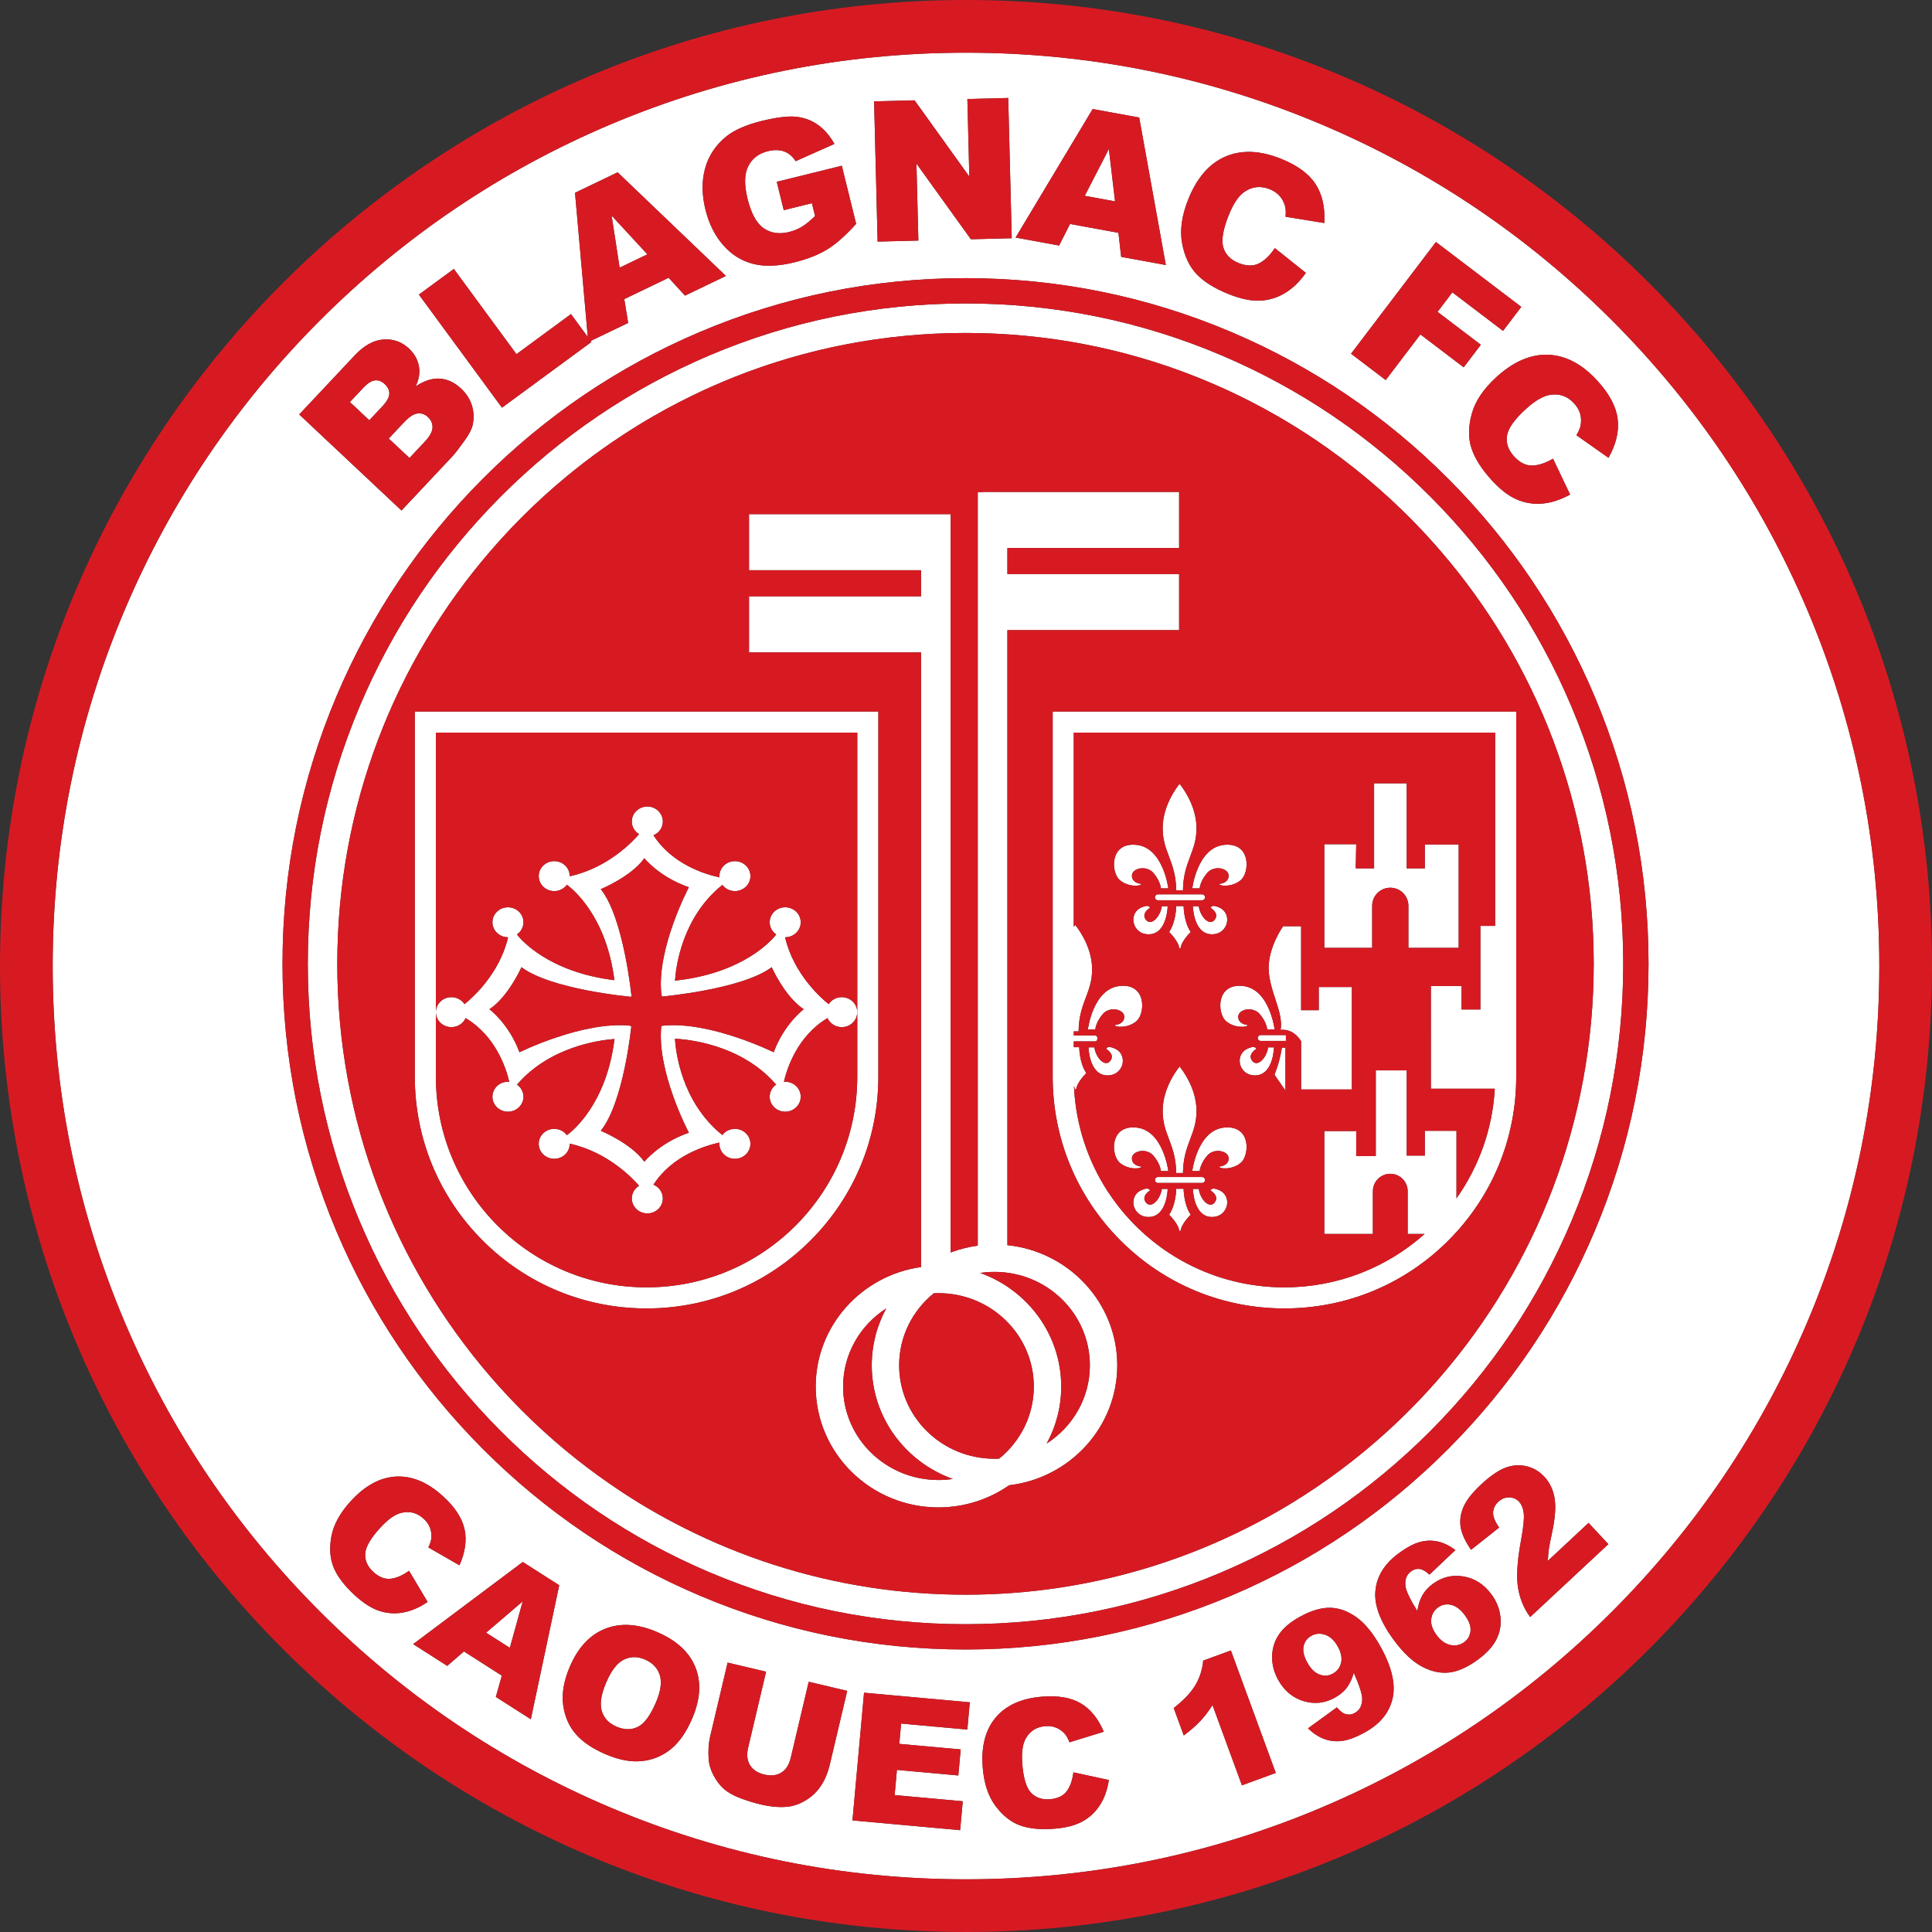
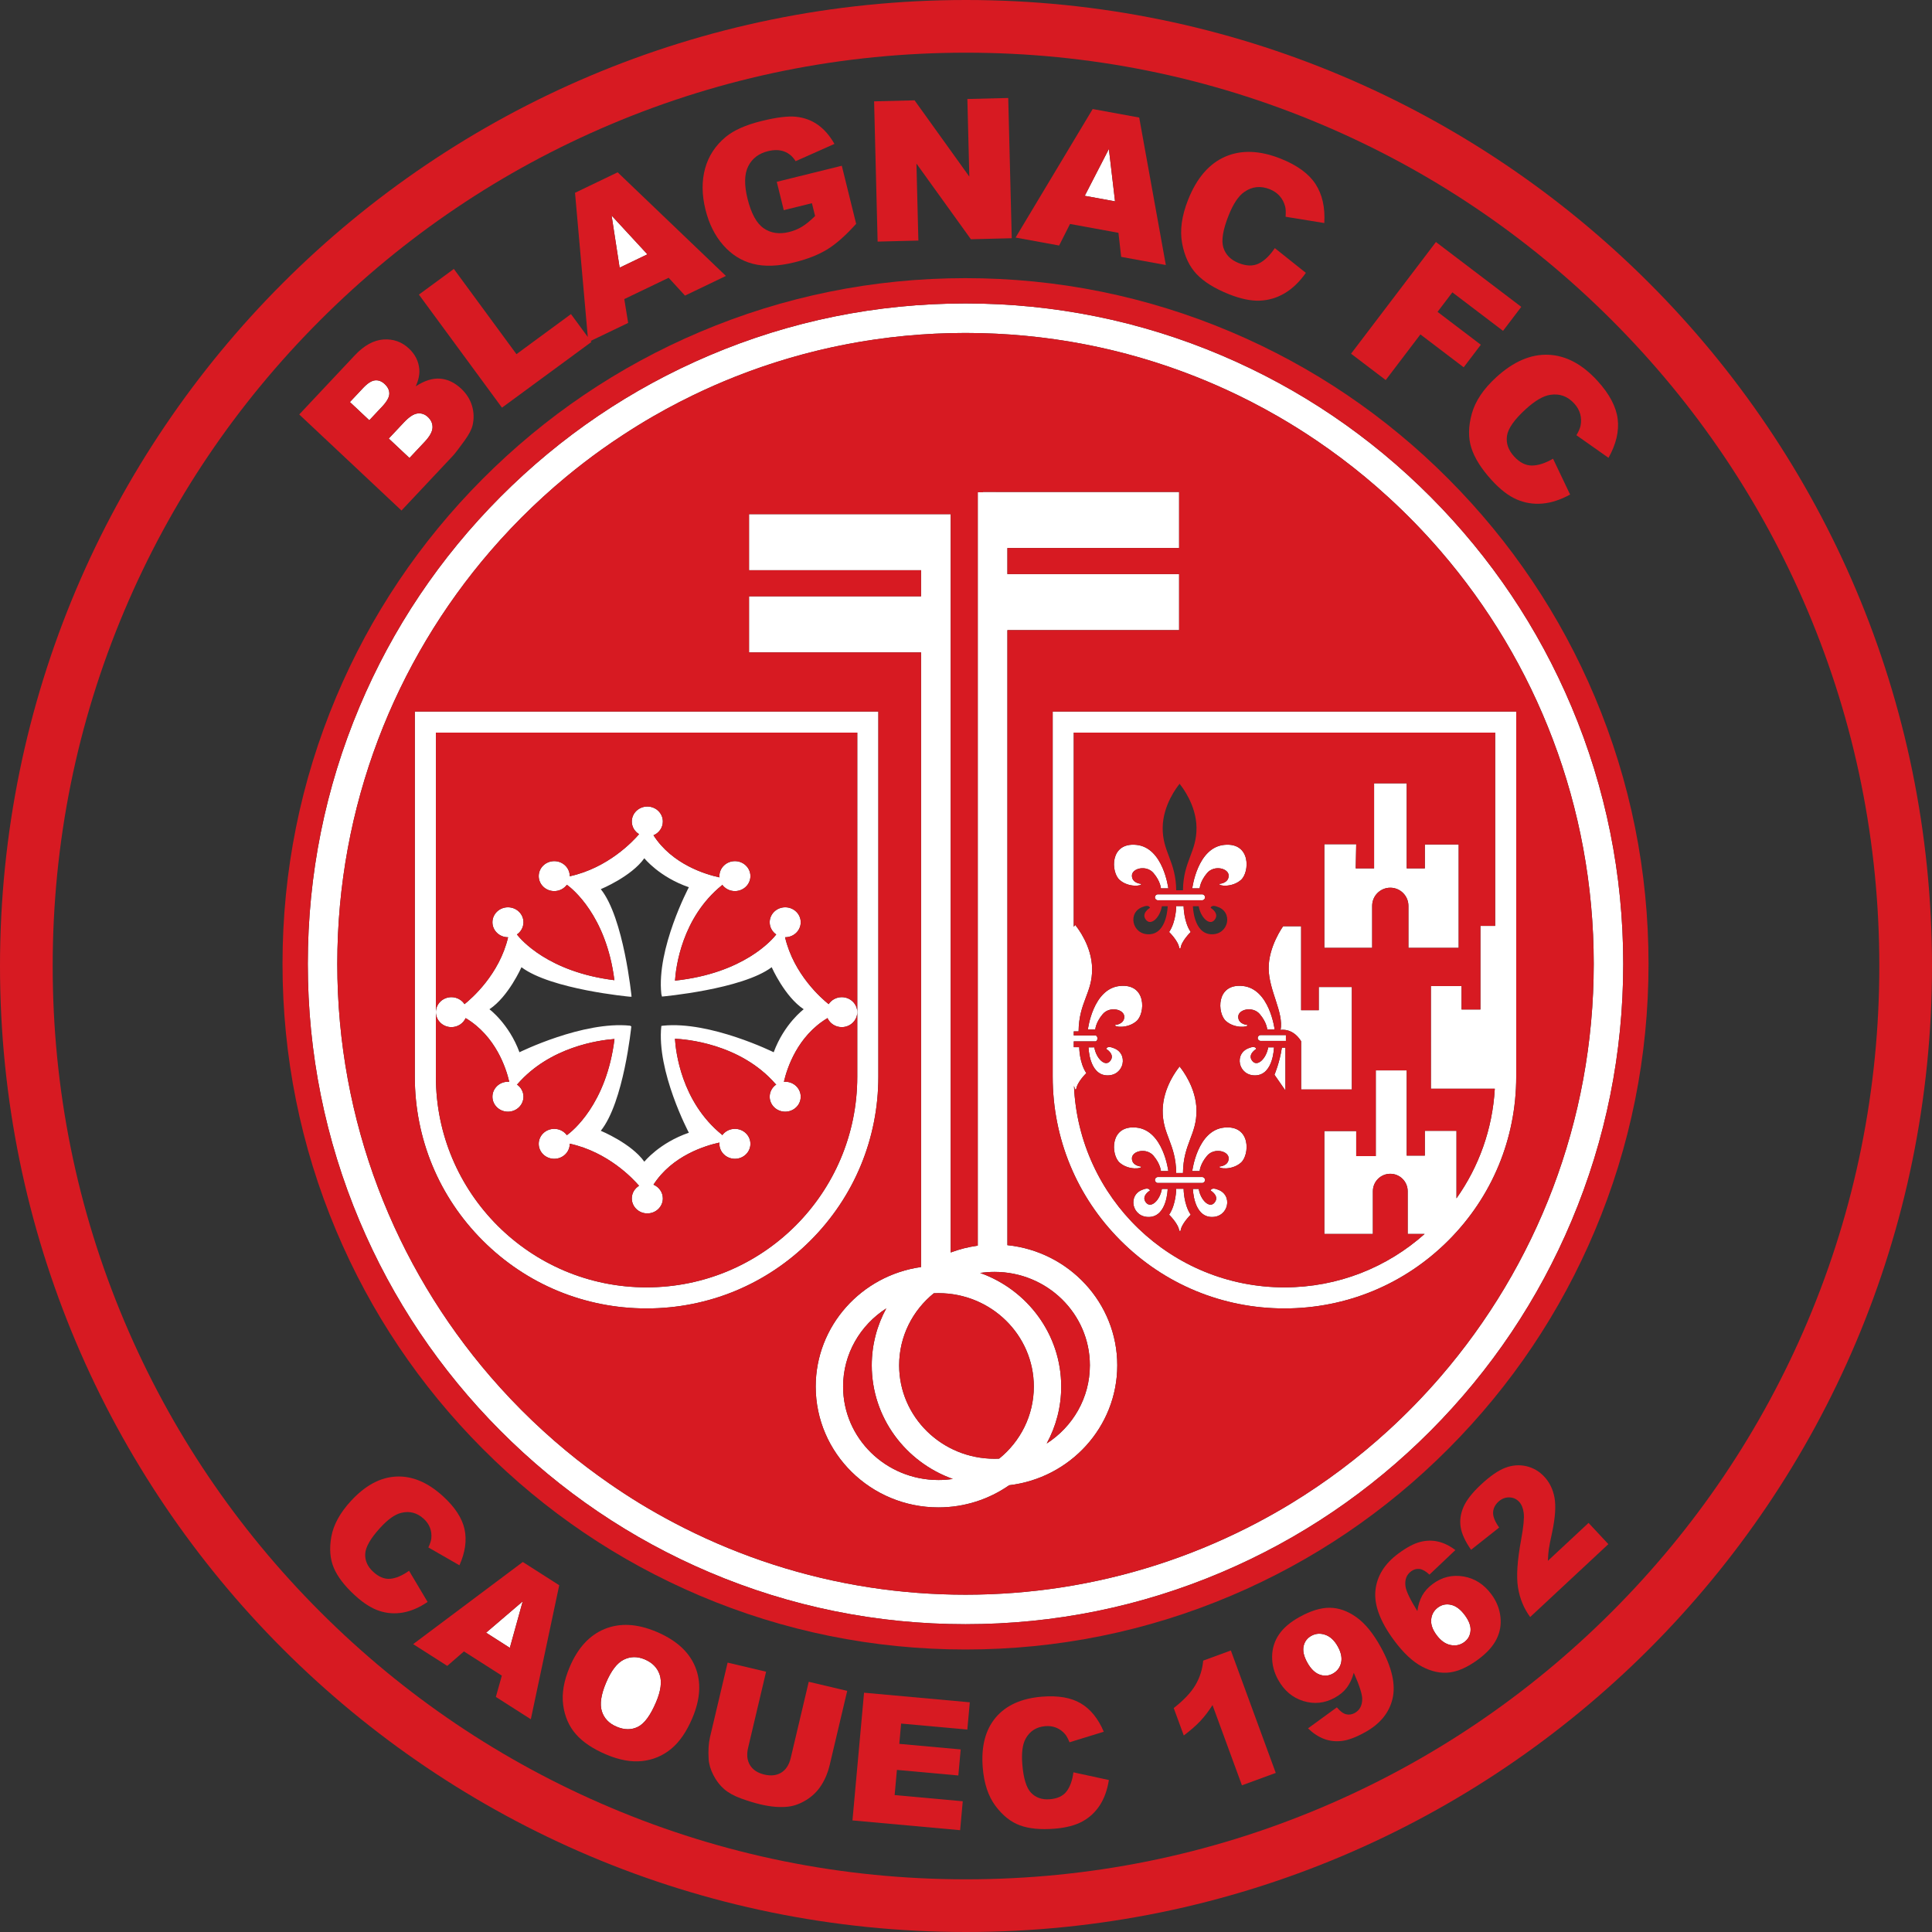
<svg xmlns="http://www.w3.org/2000/svg" version="1.1" id="Шар_1" x="0px" y="0px" viewBox="0 0 916.739 916.739" style="enable-background:new 0 0 916.739 916.739;" xml:space="preserve">
  <rect x="0" y="0" width="916.739" height="916.739" fill="#333333" stroke="none" />
  <style type="text/css">
	.st0{fill:#FFFFFF;}
	.st1{fill:#D71A22;}
</style>
  <g>
    <g>
      <polygon class="st0" points="307.195,120.677 290.209,102.288 294.018,127.008   " />
      <path class="st0" d="M182.53,182.224c-1.412-1.327-2.946-1.905-4.6-1.736     c-1.654,0.169-3.549,1.391-5.684,3.663l-6.218,6.619l9.201,8.644l6.125-6.52     c2.197-2.338,3.323-4.344,3.378-6.017     C184.786,185.206,184.053,183.654,182.53,182.224z" />
      <path class="st0" d="M201.474,209.678c2.425-2.581,3.678-4.832,3.757-6.751     c0.08-1.919-0.653-3.604-2.198-5.055c-1.434-1.347-3.08-1.906-4.936-1.677     c-1.856,0.229-4.018,1.657-6.484,4.282l-7.151,7.612l9.83,9.234     L201.474,209.678z" />
      <polygon class="st0" points="241.917,781.902 248.028,759.853 230.655,774.711   " />
      <path class="st0" d="M628.892,775.733c-2.356-0.834-4.575-0.677-6.659,0.472     c-1.963,1.082-3.185,2.721-3.666,4.912c-0.482,2.193,0.093,4.768,1.722,7.724     c1.643,2.981,3.571,4.888,5.784,5.722c2.214,0.834,4.325,0.696,6.337-0.413     c2.084-1.148,3.396-2.867,3.936-5.155c0.539-2.288,0.027-4.85-1.535-7.685     C633.22,778.427,631.247,776.567,628.892,775.733z" />
      <path class="st0" d="M688.56,761.501c-2.315-0.526-4.396-0.108-6.244,1.256     c-1.893,1.396-2.961,3.269-3.206,5.615c-0.245,2.348,0.594,4.824,2.517,7.429     c1.955,2.649,4.155,4.232,6.6,4.749c2.445,0.517,4.636,0.06,6.573-1.369     c1.78-1.314,2.771-3.095,2.971-5.34c0.2-2.245-0.694-4.715-2.683-7.408     C693.05,763.672,690.874,762.028,688.56,761.501z" />
      <path class="st0" d="M305.918,787.384c-3.492-1.477-6.818-1.426-9.979,0.151     c-3.161,1.577-5.947,5.221-8.361,10.929c-2.393,5.658-3.06,10.167-2.003,13.528     c1.057,3.361,3.395,5.807,7.014,7.337c3.72,1.573,7.111,1.581,10.175,0.021     c3.062-1.559,5.919-5.473,8.57-11.741c2.23-5.275,2.796-9.58,1.698-12.914     C311.933,791.362,309.561,788.925,305.918,787.384z" />
      <polygon class="st0" points="526.167,70.683 514.711,92.916 529.092,95.545   " />
-       <path class="st0" d="M857.693,289.69c-21.826-51.602-53.077-97.951-92.885-137.759     C725,112.123,678.651,80.872,627.049,59.046C573.637,36.455,516.885,25,458.37,25     c-58.516,0-115.268,11.455-168.679,34.046     c-51.602,21.826-97.951,53.077-137.759,92.885     c-39.808,39.808-71.059,86.157-92.885,137.759C36.455,343.102,25,399.854,25,458.369     c0,58.516,11.455,115.268,34.046,168.679C80.872,678.651,112.123,725,151.931,764.808     c39.808,39.808,86.157,71.059,137.759,92.885     c53.412,22.591,110.164,34.046,168.679,34.046     c58.515,0,115.267-11.455,168.679-34.046C678.651,835.867,725,804.616,764.808,764.808     C804.616,725,835.867,678.651,857.693,627.049     c22.591-53.412,34.046-110.164,34.046-168.679     C891.739,399.854,880.284,343.102,857.693,289.69z M734.747,168.336     c8.317,0.352,16.082,4.491,23.295,12.417c5.644,6.202,8.826,12.219,9.548,18.05     c0.721,5.83-0.732,11.972-4.357,18.423l-15.214-10.715     c1.072-1.835,1.721-3.326,1.946-4.473c0.39-1.911,0.338-3.767-0.155-5.569     c-0.494-1.802-1.433-3.464-2.818-4.987c-3.138-3.448-6.929-4.829-11.373-4.141     c-3.32,0.484-7.184,2.731-11.589,6.739c-5.457,4.966-8.444,9.198-8.96,12.696     c-0.517,3.499,0.591,6.748,3.321,9.749c2.648,2.911,5.467,4.367,8.457,4.369     c2.989,0.002,6.346-1.077,10.069-3.238l8.102,17.001     c-4.555,2.507-8.962,3.939-13.222,4.295c-4.26,0.356-8.326-0.312-12.2-2.006     c-3.874-1.693-7.818-4.746-11.832-9.157c-4.87-5.352-8.07-10.431-9.602-15.238     c-1.532-4.808-1.461-10.224,0.214-16.25c1.675-6.027,5.566-11.819,11.676-17.378     C718.199,171.514,726.431,167.984,734.747,168.336z M681.354,114.834l40.495,30.771     l-8.654,11.389l-24.044-18.27l-7.033,9.256l20.536,15.605l-8.132,10.703     l-20.537-15.605l-16.456,21.658l-16.451-12.501L681.354,114.834z M563.803,94.666     c4.079-10.229,9.936-17.004,17.567-20.329c7.632-3.324,16.426-3.001,26.38,0.969     c7.789,3.106,13.284,7.124,16.485,12.05c3.2,4.927,4.582,11.084,4.146,18.471     l-18.369-2.975c0.161-2.119,0.092-3.744-0.207-4.874     c-0.486-1.888-1.345-3.535-2.577-4.939c-1.233-1.404-2.806-2.487-4.717-3.25     c-4.331-1.727-8.344-1.309-12.038,1.254c-2.774,1.889-5.265,5.6-7.471,11.132     c-2.733,6.854-3.566,11.966-2.499,15.337c1.066,3.372,3.484,5.809,7.253,7.312     c3.655,1.457,6.827,1.533,9.516,0.226c2.688-1.307,5.234-3.746,7.637-7.318     l14.727,11.74c-2.998,4.248-6.334,7.464-10.008,9.648     c-3.675,2.185-7.623,3.364-11.848,3.537c-4.225,0.173-9.107-0.845-14.647-3.054     c-6.721-2.681-11.821-5.847-15.303-9.499c-3.482-3.652-5.788-8.553-6.92-14.705     C559.779,109.249,560.743,102.338,563.803,94.666z M518.483,51.736l22.072,4.035     l12.636,69.985l-21.19-3.874l-1.3-11.409l-22.974-4.2L502.559,116.5     l-20.661-3.777L518.483,51.736z M433.964,47.605l25.982,36.19l-0.924-36.819     l19.385-0.487l1.67,66.55l-19.385,0.487l-25.839-35.915l0.918,36.541     l-19.338,0.485l-1.671-66.55L433.964,47.605z M334.556,79.967     c1.621-5.936,4.903-10.948,9.849-15.04c3.863-3.168,9.499-5.668,16.905-7.498     c7.142-1.764,12.643-2.437,16.504-2.019c3.861,0.418,7.296,1.698,10.304,3.839     c3.008,2.142,5.615,5.154,7.822,9.036l-18.416,8.198     c-1.396-2.243-3.202-3.777-5.417-4.602c-2.215-0.825-4.793-0.874-7.732-0.148     c-4.379,1.082-7.493,3.465-9.343,7.149c-1.849,3.685-1.961,8.819-0.334,15.402     c1.728,6.995,4.277,11.666,7.648,14.014c3.371,2.348,7.408,2.941,12.11,1.779     c2.233-0.552,4.285-1.401,6.152-2.549c1.869-1.147,3.918-2.823,6.149-5.027     l-1.503-6.084l-13.358,3.3l-3.322-13.446l30.859-7.624l6.807,27.553     c-4.913,5.486-9.46,9.517-13.641,12.094c-4.181,2.577-9.388,4.635-15.618,6.174     c-7.671,1.895-14.247,2.132-19.728,0.71c-5.481-1.421-10.19-4.389-14.128-8.905     c-3.938-4.515-6.734-10.124-8.39-16.825     C332.996,92.396,332.935,85.902,334.556,79.967z M215.352,127.611l29.707,40.439     l25.874-19.008l7.98,10.863l-6.062-68.421l20.225-9.717l51.377,49.172     l-19.417,9.329l-7.761-8.463l-21.051,10.114l1.835,11.31l-17.777,8.541l0.356,0.485     l-42.452,31.187l-39.413-53.65L215.352,127.611z M168.355,168.595     c4.395-4.678,8.926-7.18,13.596-7.508c4.669-0.328,8.714,1.115,12.134,4.328     c2.869,2.695,4.489,5.899,4.862,9.614c0.249,2.477-0.308,5.235-1.669,8.276     c4.114-2.698,7.963-3.911,11.548-3.638c3.585,0.274,6.922,1.862,10.011,4.764     c2.515,2.363,4.228,5.073,5.137,8.128c0.909,3.056,0.995,6.148,0.257,9.276     c-0.453,1.942-1.707,4.337-3.759,7.185c-2.73,3.791-4.613,6.237-5.65,7.34     l-24.314,25.881l-48.519-45.581L168.355,168.595z M179.958,764.355     c-3.668-1.215-7.515-3.661-11.539-7.337c-4.883-4.461-8.223-8.813-10.021-13.06     c-1.799-4.246-2.19-9.182-1.174-14.808c1.017-5.626,4.071-11.225,9.163-16.798     c6.788-7.431,13.981-11.337,21.58-11.717c7.6-0.38,15.015,2.733,22.246,9.34     c5.658,5.169,9.061,10.377,10.21,15.623c1.147,5.245,0.343,10.957-2.413,17.133     l-14.749-8.47c0.821-1.761,1.286-3.172,1.396-4.234     c0.193-1.771-0.01-3.457-0.61-5.056c-0.602-1.598-1.597-3.032-2.985-4.301     c-3.146-2.874-6.713-3.811-10.699-2.811c-2.981,0.72-6.308,3.09-9.979,7.108     c-4.548,4.979-6.91,9.082-7.085,12.31c-0.176,3.227,1.105,6.092,3.843,8.593     c2.656,2.426,5.344,3.514,8.065,3.264c2.72-0.25,5.685-1.516,8.892-3.795     l8.806,14.79c-3.935,2.665-7.824,4.34-11.671,5.022     C187.384,765.836,183.627,765.57,179.958,764.355z M251.878,815.79l-16.595-10.597     l2.84-10.104l-17.99-11.487l-7.904,6.869l-16.18-10.331l52.02-38.975     l17.285,11.037L251.878,815.79z M328.554,815.161     c-2.771,6.55-6.144,11.455-10.12,14.714c-3.978,3.261-8.543,5.175-13.695,5.745     c-5.153,0.569-10.839-0.46-17.057-3.09c-6.32-2.673-11.125-5.892-14.415-9.656     c-3.29-3.764-5.3-8.369-6.031-13.815c-0.731-5.446,0.288-11.444,3.059-17.994     c3.868-9.148,9.429-15.193,16.682-18.135c7.252-2.941,15.427-2.489,24.525,1.358     c9.327,3.944,15.455,9.487,18.383,16.629     C332.811,798.059,332.368,806.14,328.554,815.161z M393.666,837.602     c-0.826,3.499-2.152,6.673-3.977,9.523c-1.825,2.85-4.178,5.164-7.057,6.941     c-2.879,1.777-5.709,2.834-8.489,3.172c-3.866,0.477-8.29,0.129-13.272-1.048     c-2.882-0.682-5.978-1.626-9.289-2.834c-3.31-1.21-5.97-2.683-7.975-4.421     c-2.007-1.738-3.697-3.935-5.074-6.59c-1.378-2.655-2.14-5.236-2.286-7.743     c-0.241-4.034-0.018-7.505,0.669-10.411l8.337-35.278l18.257,4.313     l-8.535,36.119c-0.763,3.228-0.464,5.963,0.897,8.202     c1.361,2.239,3.631,3.733,6.809,4.484c3.15,0.745,5.832,0.435,8.046-0.932     c2.214-1.366,3.708-3.69,4.484-6.973l8.534-36.119l18.258,4.314     L393.666,837.602z M458.999,820.686l-31.413-2.851l-0.874,9.631l29.141,2.644     l-1.121,12.358l-29.142-2.644l-1.083,11.946l32.322,2.933l-1.244,13.723     l-51.09-4.636l5.499-60.596l50.179,4.554L458.999,820.686z M521.876,856.588     c-2.125,3.279-4.882,5.846-8.271,7.7c-3.391,1.854-7.803,3-13.236,3.436     c-6.592,0.529-12.054,0.004-16.386-1.576s-8.209-4.66-11.63-9.24     s-5.434-10.632-6.037-18.157c-0.806-10.032,1.244-17.957,6.148-23.773     c4.904-5.817,12.238-9.117,22.002-9.901c7.64-0.613,13.77,0.45,18.389,3.188     c4.619,2.738,8.248,7.222,10.886,13.45l-16.253,5.01     c-0.728-1.801-1.443-3.104-2.146-3.908c-1.164-1.35-2.535-2.351-4.113-3.001     c-1.579-0.65-3.307-0.9-5.182-0.75c-4.248,0.341-7.365,2.31-9.353,5.908     c-1.507,2.672-2.042,6.721-1.606,12.146c0.539,6.723,1.93,11.248,4.171,13.577     c2.241,2.329,5.209,3.346,8.905,3.049c3.585-0.288,6.214-1.512,7.887-3.673     c1.673-2.16,2.768-5.19,3.288-9.091l16.823,3.646     C525.429,849.322,524,853.309,521.876,856.588z M589.302,847.142l-13.961-38.069     c-1.874,2.927-3.802,5.446-5.782,7.558c-1.982,2.112-4.599,4.398-7.852,6.858     l-4.772-13.016c4.765-3.721,8.193-7.351,10.285-10.889     c2.092-3.537,3.324-7.408,3.698-11.612l13.132-4.815l21.307,58.099     L589.302,847.142z M660.761,806.031c-1.583,6.702-5.96,12.029-13.132,15.983     c-4.24,2.338-7.856,3.69-10.843,4.059c-2.989,0.368-5.816,0.054-8.481-0.941     c-2.665-0.994-5.216-2.669-7.65-5.023l13.698-9.969     c1.523,1.847,2.979,2.94,4.367,3.279c1.389,0.341,2.749,0.144,4.081-0.591     c2.375-1.31,3.567-3.53,3.578-6.664c-0.007-2.303-1.344-6.447-4.012-12.434     c-0.767,2.793-1.85,5.127-3.247,7.004c-1.398,1.877-3.321,3.489-5.769,4.839     c-4.774,2.632-9.737,3.156-14.891,1.574c-5.153-1.582-9.159-4.967-12.018-10.152     c-1.95-3.537-2.891-7.221-2.821-11.051c0.068-3.829,1.158-7.297,3.268-10.403     c2.11-3.106,5.383-5.883,9.817-8.327c5.33-2.938,10.111-4.382,14.343-4.329     c4.231,0.054,8.409,1.542,12.532,4.465c4.124,2.925,7.989,7.657,11.597,14.2     C660.481,791.169,662.342,799.33,660.761,806.031z M710.079,777.833     c-1.694,3.365-4.579,6.552-8.653,9.559c-4.897,3.614-9.443,5.68-13.636,6.195     c-4.193,0.516-8.526-0.404-12.999-2.76c-4.473-2.355-8.936-6.551-13.389-12.584     c-6.522-8.838-9.441-16.683-8.755-23.534     c0.686-6.851,4.323-12.708,10.913-17.572c3.896-2.875,7.307-4.696,10.232-5.462     c2.925-0.767,5.774-0.832,8.548-0.196c2.773,0.636,5.519,1.98,8.236,4.031     l-12.292,11.651c-1.752-1.629-3.334-2.525-4.744-2.688     c-1.409-0.163-2.727,0.208-3.951,1.111c-2.204,1.626-3.097,4.005-2.678,7.135     c0.292,2.26,2.166,6.174,5.621,11.739c0.409-2.847,1.179-5.298,2.31-7.354     c1.132-2.056,2.82-3.913,5.069-5.572c4.363-3.221,9.203-4.386,14.521-3.496     c5.317,0.891,9.742,3.729,13.274,8.516c2.383,3.228,3.797,6.74,4.244,10.537     C712.396,770.886,711.773,774.467,710.079,777.833z M726.069,767.281     c-2.989-4.06-4.911-8.708-5.765-13.945c-0.853-5.238-0.361-12.816,1.476-22.736     c1.114-6.068,1.526-10.273,1.236-12.613c-0.289-2.34-1.019-4.137-2.188-5.393     c-1.264-1.355-2.845-2.048-4.743-2.075c-1.897-0.027-3.605,0.666-5.124,2.081     c-1.579,1.471-2.406,3.17-2.484,5.096c-0.077,1.926,0.882,4.304,2.876,7.134     l-13.321,10.544c-2.759-3.935-4.4-7.481-4.926-10.643     c-0.525-3.16-0.094-6.36,1.292-9.602c1.387-3.239,4.165-6.803,8.335-10.69     c4.352-4.056,8.199-6.715,11.542-7.978c3.343-1.262,6.666-1.513,9.967-0.751     c3.301,0.763,6.141,2.419,8.518,4.97c2.528,2.712,4.148,6.043,4.86,9.993     c0.713,3.951,0.352,9.357-1.084,16.216c-0.886,4.041-1.429,6.798-1.627,8.269     c-0.199,1.471-0.346,3.292-0.442,5.461l19.31-17.997l9.395,10.08     L726.069,767.281z M756.766,583.95c-16.318,38.743-39.674,73.533-69.421,103.406     c-29.754,29.88-64.412,53.343-103.01,69.738     c-39.982,16.983-82.44,25.594-126.194,25.594s-86.212-8.611-126.194-25.594     c-38.598-16.395-73.256-39.858-103.01-69.738     c-29.747-29.872-53.103-64.663-69.421-103.406     c-16.897-40.117-25.464-82.716-25.464-126.613c0-43.897,8.567-86.496,25.464-126.613     c16.318-38.743,39.674-73.533,69.421-103.406     c29.754-29.88,64.412-53.343,103.01-69.738     c39.983-16.983,82.44-25.594,126.194-25.594s86.212,8.611,126.194,25.594     c38.598,16.395,73.256,39.858,103.01,69.738     c29.747,29.872,53.103,64.663,69.421,103.406     c16.897,40.117,25.464,82.716,25.464,126.613     C782.229,501.234,773.662,543.833,756.766,583.95z" />
      <path class="st0" d="M678.841,235.786c-28.656-28.778-62.032-51.374-99.198-67.16     c-38.49-16.349-79.37-24.639-121.503-24.639c-42.133,0-83.012,8.29-121.503,24.639     c-37.167,15.787-70.542,38.383-99.198,67.16     c-28.652,28.774-51.149,62.283-66.865,99.596     c-16.272,38.635-24.523,79.666-24.523,121.955c0,42.289,8.251,83.32,24.523,121.955     c15.716,37.314,38.213,70.823,66.865,99.596     c28.656,28.778,62.032,51.374,99.198,67.16     c38.491,16.349,79.37,24.639,121.503,24.639s83.013-8.29,121.503-24.639     c37.167-15.787,70.542-38.383,99.198-67.16     c28.653-28.774,51.149-62.283,66.865-99.596     c16.272-38.635,24.523-79.666,24.523-121.955c0-42.289-8.251-83.32-24.523-121.955     C729.991,298.069,707.494,264.56,678.841,235.786z M683.54,653.24     c-7.808,9.052-16.148,17.629-24.971,25.682c-3.529,3.221-7.135,6.359-10.816,9.409     c-7.361,6.101-15.019,11.853-22.948,17.233c-3.965,2.69-7.997,5.286-12.094,7.786     c-5.436,3.317-10.997,6.448-16.654,9.418c-1.448,0.76-2.903,1.509-4.365,2.246     c-27.263,13.745-56.906,23.429-88.155,28.224     c-14.802,2.271-29.962,3.449-45.396,3.449c-15.434,0-30.594-1.178-45.396-3.449     c-31.25-4.795-60.892-14.48-88.155-28.224c-1.462-0.737-2.917-1.486-4.365-2.246     c-5.657-2.97-11.218-6.101-16.654-9.418c-4.938-3.013-9.77-6.183-14.514-9.471     c-7.065-4.896-13.922-10.074-20.528-15.548c-3.681-3.05-7.287-6.188-10.816-9.409     c-1.765-1.61-3.51-3.242-5.235-4.894c-3.451-3.304-6.823-6.691-10.114-10.156     c-3.29-3.466-6.499-7.011-9.622-10.631     c-45.288-52.502-72.69-120.989-72.69-195.903s27.402-143.4,72.69-195.902     c3.123-3.621,6.332-7.166,9.622-10.631c3.29-3.466,6.663-6.852,10.114-10.156     c1.726-1.652,3.471-3.284,5.235-4.894c3.529-3.221,7.135-6.358,10.816-9.409     c5.521-4.575,11.208-8.955,17.052-13.129c3.236-2.311,6.53-4.542,9.86-6.725     c4.689-3.073,9.458-6.033,14.324-8.843c2.081-1.202,4.177-2.378,6.289-3.531     c4.224-2.304,8.509-4.509,12.853-6.611c6.516-3.153,13.164-6.075,19.932-8.755     c33.844-13.402,70.717-20.764,109.302-20.764s75.458,7.362,109.302,20.764     c6.769,2.68,13.416,5.602,19.932,8.755c4.344,2.102,8.629,4.307,12.853,6.611     c2.112,1.152,4.208,2.329,6.289,3.531c6.242,3.604,12.342,7.429,18.289,11.464     c7.929,5.38,15.587,11.132,22.948,17.233c3.681,3.05,7.287,6.188,10.816,9.409     c8.823,8.053,17.163,16.63,24.971,25.682     c45.288,52.503,72.69,120.989,72.69,195.902S728.827,600.738,683.54,653.24z" />
      <path class="st0" d="M416.777,347.618v-10h-10H206.828h-10v10v163.261     c0,29.375,11.439,56.992,32.211,77.764c20.771,20.771,48.388,32.211,77.764,32.211     c29.375,0,56.993-11.439,77.764-32.211c20.771-20.771,32.211-48.388,32.211-77.764     V347.618z M406.777,480.268v30.612c0,55.214-44.76,99.974-99.974,99.974h-0     c-55.214,0-99.974-44.76-99.974-99.974v-30.612V347.618h199.949V480.268z" />
      <path class="st0" d="M499.503,337.618v10v163.261c0,29.375,11.439,56.992,32.211,77.764     c20.771,20.771,48.388,32.211,77.764,32.211c29.375,0,56.992-11.439,77.764-32.211     c20.771-20.771,32.211-48.388,32.211-77.764V347.618v-10h-10H509.503H499.503z      M709.452,439.338h-6.994v39.669h-8.943V467.885h-14.56v48.726h30.329     c-1.092,19.307-7.658,37.149-18.177,51.996v-32.04h-15.019v11.771h-8.599v-40.44     h-14.675v40.674h-9.287v-11.888h-15.134v48.832h23.045v-20.293     c0-4.559,3.696-8.255,8.255-8.255c4.559,0,8.255,3.696,8.255,8.255v20.293h8.035     c-17.671,15.757-40.968,25.338-66.506,25.338h-0     c-53.743,0-97.574-42.407-99.873-95.584c0.224,0.56,0.385,1.116,0.434,1.648     l0.306-0.076l0.306,0.076c0.306-3.363,4.815-7.72,4.815-7.72     c-3.363-4.968-3.363-12.306-3.363-12.306h-1.682h-0.153h-0.764v-2.752h10.253     c0.542,0,0.982-0.633,0.982-1.414c0-0.781-0.44-1.414-0.982-1.414h-10.253     v-1.911h0.303h0.767h1.22c0.153-13.911,6.573-18.191,6.42-29.809     c-0.141-10.698-6.877-19.302-7.945-20.601l-0.001-0.189     c0,0-0.033,0.039-0.078,0.092c-0.045-0.053-0.078-0.092-0.078-0.092     l-0.001,0.189c-0.128,0.155-0.34,0.42-0.608,0.774v-92.148h199.949V439.338z" />
      <path class="st0" d="M399.416,473.159c-2.62,0-4.913,1.325-6.218,3.315     c-3.311-2.636-16.556-14.107-20.689-31.752c0.025,0,0.048,0.003,0.073,0.003     c4.066,0,7.362-3.182,7.362-7.108c0-3.926-3.296-7.108-7.362-7.108     s-7.362,3.182-7.362,7.108c0,2.393,1.229,4.505,3.106,5.794     c-1.795,2.325-15.312,18.402-48.035,21.902c0.406-6.186,3.192-29.802,22.251-45.237     l0.159-0.268c1.333,1.825,3.528,3.02,6.016,3.02     c4.066,0,7.362-3.182,7.362-7.108c0-3.926-3.296-7.108-7.362-7.108     c-4.066,0-7.362,3.182-7.362,7.108c0,0.202,0.014,0.4,0.031,0.597     c-6.625-1.428-22.437-6.168-31.307-19.983c2.612-1.092,4.442-3.601,4.442-6.525     c0-3.926-3.296-7.108-7.361-7.108c-4.066,0-7.362,3.182-7.362,7.108     c0,2.529,1.372,4.745,3.433,6.004c-2.73,3.198-14.61,15.987-32.883,19.977     c0-0.024,0.004-0.047,0.004-0.07c0-3.926-3.296-7.108-7.361-7.108     s-7.362,3.182-7.362,7.108c0,3.926,3.296,7.108,7.362,7.108     c2.479,0,4.666-1.186,6-2.999c2.379,1.713,18.661,14.486,22.543,45.276     c-31.43-3.88-44.492-19.411-46.254-21.693c1.878-1.288,3.106-3.4,3.106-5.794     c0-3.926-3.296-7.108-7.361-7.108c-4.066,0-7.362,3.182-7.362,7.108     c0,3.926,3.296,7.108,7.362,7.108c0.025,0,0.049-0.003,0.073-0.003     c-4.133,17.645-17.377,29.116-20.689,31.752     c-1.305-1.99-3.599-3.315-6.218-3.315c-4.066,0-7.362,3.182-7.362,7.108     c0,3.926,3.296,7.108,7.362,7.108c3.028,0,5.626-1.766,6.757-4.289     c14.308,8.565,19.217,23.833,20.696,30.23c-0.204-0.016-0.41-0.03-0.618-0.03     c-4.066,0-7.362,3.182-7.362,7.108c0,3.926,3.296,7.108,7.362,7.108     c4.066,0,7.361-3.182,7.361-7.108c0-2.402-1.237-4.522-3.127-5.809l0.277-0.153     c15.378-17.705,38.597-20.866,46.043-21.43     c-3.799,31.053-20.2,43.919-22.589,45.639c-1.334-1.813-3.521-2.999-6-2.999     c-4.066,0-7.362,3.182-7.362,7.108s3.296,7.108,7.362,7.108     s7.361-3.182,7.361-7.108c0-0.024-0.003-0.047-0.004-0.07     c18.274,3.99,30.153,16.779,32.883,19.977     c-2.061,1.26-3.433,3.475-3.433,6.004c0,3.926,3.296,7.108,7.362,7.108     c4.066,0,7.361-3.182,7.361-7.108c0-2.924-1.829-5.433-4.442-6.524     c8.87-13.816,24.682-18.556,31.307-19.984c-0.017,0.197-0.031,0.396-0.031,0.597     c0,3.926,3.296,7.108,7.362,7.108c4.066,0,7.362-3.182,7.362-7.108     s-3.296-7.108-7.362-7.108c-2.488,0-4.683,1.195-6.016,3.019l-0.159-0.268     c-19.32-15.646-21.92-39.716-22.268-45.497     c4.409,0.176,30.86,2.036,47.797,21.535l0.277,0.153     c-1.889,1.287-3.127,3.406-3.127,5.809c0,3.926,3.296,7.108,7.362,7.108     s7.362-3.182,7.362-7.108c0-3.926-3.296-7.108-7.362-7.108     c-0.209,0-0.414,0.014-0.618,0.03c1.479-6.397,6.388-21.665,20.695-30.23     c1.131,2.523,3.729,4.289,6.757,4.289c4.066,0,7.362-3.182,7.362-7.108     C406.777,476.342,403.481,473.159,399.416,473.159z M367.12,499.299     c0,0-30.159-14.904-52.481-12.611l-0.831,0.115     c-2.375,21.554,13.061,50.675,13.061,50.675     c-14.011,4.815-21.135,13.758-21.135,13.758     c-6.174-8.713-20.66-14.675-20.66-14.675     c10.924-13.529,14.486-49.529,14.486-49.529l-0.594-0.344     c-22.322-2.293-52.481,12.611-52.481,12.611     c-4.987-13.529-14.248-20.408-14.248-20.408c9.024-5.962,15.198-19.949,15.198-19.949     c14.011,10.548,51.293,13.987,51.293,13.987l0.95-0     c0,0-3.681-37.49-14.604-51.019c0,0,14.486-5.962,20.66-14.675     c0,0,7.124,8.943,21.135,13.758c0,0-15.435,29.121-13.061,50.675l0.297,1.204     c0,0,38.054-3.382,52.065-13.93c0,0,6.174,13.987,15.198,19.949     C381.368,478.892,372.107,485.771,367.12,499.299z" />
      <path class="st0" d="M651.096,429.822c0-4.749,3.85-8.599,8.599-8.599     c4.749,0,8.599,3.85,8.599,8.599v19.949h23.847V400.701h-16.051v11.35h-8.599     v-40.357h-15.478v40.357h-8.713l0.229-11.465h-15.134v49.185h22.701V429.822z" />
      <path class="st0" d="M478.013,590.833V299.006h81.478v-26.599h-81.478v-12.382h81.478     v-26.599H466.395v0.153h-2.446v357.484c-4.46,0.602-8.759,1.701-12.841,3.241     V243.974h-2.599h-11.465H355.414v26.599h81.631v12.382H355.414v26.599h81.631v291.657     c-28.219,3.961-49.994,27.873-49.994,56.725c0,31.612,26.13,57.331,58.248,57.331     c12.488,0,24.061-3.901,33.555-10.512c28.849-3.397,51.292-27.614,51.292-56.908     C530.147,618.267,507.268,593.852,478.013,590.833z M445.299,702.267     c-24.99,0-45.248-19.848-45.248-44.331c0-15.525,8.152-29.177,20.484-37.096     c-4.388,8.053-6.885,17.247-6.885,27.007c0,24.777,16.054,45.929,38.46,53.92     C449.888,702.095,447.614,702.267,445.299,702.267z M474.106,692.124     c-0.732,0.034-1.467,0.055-2.208,0.055c-24.99,0-45.248-19.848-45.248-44.331     c0-13.761,6.4-26.056,16.442-34.188c0.732-0.034,1.467-0.055,2.208-0.055     c24.99,0,45.248,19.848,45.248,44.331     C490.548,671.697,484.148,683.992,474.106,692.124z M496.663,684.943     c4.388-8.053,6.885-17.247,6.885-27.007c0-24.777-16.054-45.929-38.46-53.92     c2.221-0.328,4.495-0.501,6.81-0.501c24.99,0,45.248,19.848,45.248,44.331     C517.147,663.372,508.995,677.024,496.663,684.943z" />
      <path class="st0" d="M519.721,488.484c0,0,0.153-3.287,3.516-7.261     c3.363-3.975,10.319-2.293,10.242,1.299c-0.076,3.592-4.357,3.822-4.357,3.822     c-0.688,0.994,5.885,1.911,10.166-1.834c4.203-3.677,4.815-17.962-7.949-16.662     c-12.764,1.299-15.134,20.637-15.134,20.637H519.721z" />
      <path class="st0" d="M528.052,497.197c0,0-2.599-1.147-3.134,0.535     c0,0,4.357,2.522,1.911,5.656c-2.446,3.134-6.726-1.223-7.567-6.42h-2.752     c0,0,0.229,12.917,8.637,13.299C533.556,510.65,535.772,499.567,528.052,497.197z" />
      <path class="st0" d="M581.733,484.51c4.28,3.745,10.854,2.828,10.166,1.834     c0,0-4.28-0.229-4.357-3.822c-0.076-3.592,6.879-5.274,10.242-1.299     c3.363,3.974,3.516,7.261,3.516,7.261h3.516c0,0-2.369-19.338-15.134-20.637     C576.917,466.548,577.53,480.832,581.733,484.51z" />
      <path class="st0" d="M594.191,503.388c-2.446-3.134,1.911-5.656,1.911-5.656     c-0.535-1.682-3.134-0.535-3.134-0.535c-7.72,2.37-5.503,13.452,2.904,13.07     c8.408-0.382,8.637-13.299,8.637-13.299h-2.752     C600.917,502.166,596.637,506.522,594.191,503.388z" />
      <path class="st0" d="M559.797,506.176l-0.001-0.189c0,0-0.033,0.039-0.078,0.092     c-0.045-0.053-0.078-0.092-0.078-0.092l-0.001,0.189     c-1.068,1.299-7.804,9.903-7.945,20.601     c-0.153,11.618,6.268,15.898,6.42,29.809h1.22h0.767h1.22     c0.153-13.911,6.573-18.191,6.42-29.809     C567.602,516.079,560.866,507.475,559.797,506.176z" />
      <path class="st0" d="M559.949,564.076h-0.153h-1.682c0,0,0,7.338-3.363,12.306     c0,0,4.51,4.357,4.815,7.72l0.306-0.076l0.306,0.076     c0.306-3.363,4.815-7.72,4.815-7.72c-3.363-4.968-3.363-12.306-3.363-12.306     H559.949z" />
      <path class="st0" d="M541.452,553.529c0,0-4.28-0.229-4.357-3.822     c-0.076-3.592,6.879-5.274,10.242-1.299c3.363,3.975,3.516,7.261,3.516,7.261     h3.516c0,0-2.369-19.338-15.134-20.637c-12.764-1.299-12.152,12.985-7.949,16.662     C535.567,555.439,542.14,554.522,541.452,553.529z" />
      <path class="st0" d="M543.745,570.573c-2.446-3.134,1.911-5.656,1.911-5.656     c-0.535-1.682-3.134-0.535-3.134-0.535c-7.72,2.369-5.503,13.452,2.904,13.07     c8.408-0.382,8.637-13.299,8.637-13.299h-2.752     C550.471,569.35,546.191,573.707,543.745,570.573z" />
      <path class="st0" d="M580.868,535.032c-12.764,1.299-15.134,20.637-15.134,20.637H569.25     c0,0,0.153-3.287,3.516-7.261c3.363-3.974,10.318-2.293,10.242,1.299     c-0.076,3.592-4.357,3.822-4.357,3.822c-0.688,0.994,5.885,1.911,10.166-1.834     C593.019,548.017,593.632,533.732,580.868,535.032z" />
      <path class="st0" d="M577.581,564.382c0,0-2.599-1.147-3.134,0.535     c0,0,4.357,2.522,1.911,5.656c-2.446,3.134-6.726-1.223-7.567-6.42h-2.752     c0,0,0.229,12.917,8.637,13.299C583.084,577.834,585.301,566.752,577.581,564.382z" />
      <path class="st0" d="M548.026,559.911c0,0.781,0.633,1.414,1.414,1.414h20.943     c0.781,0,1.414-0.633,1.414-1.414c0-0.781-0.633-1.414-1.414-1.414h-20.943     C548.659,558.497,548.026,559.13,548.026,559.911z" />
-       <path class="st0" d="M559.335,422.446h0.767h1.22     c0.153-13.911,6.573-18.191,6.42-29.809     c-0.141-10.698-6.877-19.302-7.945-20.601l-0.001-0.189     c0,0-0.033,0.039-0.078,0.092c-0.045-0.053-0.078-0.092-0.078-0.092     l-0.001,0.189c-1.068,1.299-7.804,9.903-7.945,20.601     c-0.153,11.618,6.268,15.898,6.42,29.809H559.335z" />
      <path class="st0" d="M559.873,449.885l0.306,0.077c0.306-3.363,4.815-7.72,4.815-7.72     c-3.363-4.968-3.363-12.306-3.363-12.306h-1.682h-0.153h-1.682     c0,0,0,7.338-3.363,12.306c0,0,4.51,4.357,4.815,7.72L559.873,449.885z" />
      <path class="st0" d="M531.287,417.554c4.28,3.745,10.854,2.828,10.166,1.834     c0,0-4.28-0.229-4.357-3.822c-0.076-3.592,6.879-5.274,10.242-1.299     c3.363,3.975,3.516,7.261,3.516,7.261h3.516c0,0-2.369-19.338-15.134-20.637     C526.471,399.592,527.084,413.877,531.287,417.554z" />
-       <path class="st0" d="M545.656,430.777c-0.535-1.682-3.134-0.535-3.134-0.535     c-7.72,2.369-5.503,13.452,2.904,13.07c8.408-0.382,8.637-13.299,8.637-13.299     h-2.752c-0.841,5.197-5.121,9.554-7.567,6.42     C541.299,433.299,545.656,430.777,545.656,430.777z" />
      <path class="st0" d="M569.25,421.529c0,0,0.153-3.287,3.516-7.261     c3.363-3.974,10.318-2.293,10.242,1.299c-0.076,3.592-4.357,3.822-4.357,3.822     c-0.688,0.994,5.885,1.911,10.166-1.834c4.203-3.677,4.815-17.962-7.949-16.662     s-15.134,20.637-15.134,20.637H569.25z" />
-       <path class="st0" d="M568.791,430.013h-2.752c0,0,0.229,12.917,8.637,13.299     c8.408,0.382,10.624-10.701,2.904-13.07c0,0-2.599-1.146-3.134,0.535     c0,0,4.357,2.522,1.911,5.656C573.912,439.567,569.632,435.21,568.791,430.013z" />
      <path class="st0" d="M570.382,424.357h-20.943c-0.781,0-1.414,0.633-1.414,1.414     c0,0.781,0.633,1.414,1.414,1.414h20.943c0.781,0,1.414-0.633,1.414-1.414     C571.796,424.99,571.163,424.357,570.382,424.357z" />
      <path class="st0" d="M607.643,488.713c0,0,5.616-1.207,9.745,5.344v22.898h8.37h6.764     h8.943v-48.611h-15.707v11.006h-8.37v-39.86h-8.522c0,0-7.032,9.631-6.879,20.178     C602.14,470.216,609.172,480.306,607.643,488.713z" />
      <path class="st0" d="M604.739,509.962l5.198,7.49v-20.331h-1.682     C607.185,504.306,604.739,509.962,604.739,509.962z" />
-       <path class="st0" d="M596.79,492.535c0,0.76,0.616,1.376,1.376,1.376h12v-2.752h-12     C597.406,491.159,596.79,491.775,596.79,492.535z" />
+       <path class="st0" d="M596.79,492.535c0,0.76,0.616,1.376,1.376,1.376h12v-2.752h-12     C597.406,491.159,596.79,491.775,596.79,492.535" />
    </g>
    <g>
      <path class="st1" d="M399.416,487.376c-3.028,0-5.626-1.766-6.757-4.289     c-14.308,8.565-19.217,23.833-20.695,30.23c0.204-0.016,0.41-0.03,0.618-0.03     c4.066,0,7.362,3.182,7.362,7.108c0,3.926-3.296,7.108-7.362,7.108     s-7.362-3.182-7.362-7.108c0-2.402,1.238-4.522,3.127-5.809l-0.277-0.153     c-16.936-19.499-43.388-21.359-47.797-21.535     c0.348,5.781,2.949,29.85,22.268,45.497l0.159,0.268     c1.333-1.824,3.528-3.019,6.016-3.019c4.066,0,7.362,3.182,7.362,7.108     s-3.296,7.108-7.362,7.108c-4.066,0-7.362-3.182-7.362-7.108     c0-0.202,0.014-0.4,0.031-0.597c-6.625,1.428-22.437,6.168-31.307,19.984     c2.612,1.092,4.442,3.601,4.442,6.524c0,3.926-3.296,7.108-7.361,7.108     c-4.066,0-7.362-3.182-7.362-7.108c0-2.53,1.372-4.745,3.433-6.004     c-2.73-3.198-14.61-15.986-32.883-19.977c0,0.024,0.004,0.047,0.004,0.07     c0,3.926-3.296,7.108-7.361,7.108s-7.362-3.182-7.362-7.108     s3.296-7.108,7.362-7.108c2.479,0,4.666,1.186,6,2.999     c2.388-1.72,18.79-14.586,22.589-45.639     c-7.445,0.564-30.664,3.725-46.043,21.43l-0.277,0.153     c1.89,1.287,3.127,3.406,3.127,5.809c0,3.926-3.296,7.108-7.361,7.108     c-4.066,0-7.362-3.182-7.362-7.108c0-3.926,3.296-7.108,7.362-7.108     c0.209,0,0.414,0.014,0.618,0.03c-1.479-6.397-6.388-21.665-20.696-30.23     c-1.131,2.523-3.729,4.289-6.757,4.289c-4.066,0-7.362-3.182-7.362-7.108v30.612     c0,55.214,44.76,99.974,99.974,99.974h0c55.214,0,99.974-44.76,99.974-99.974     v-30.612C406.777,484.193,403.481,487.376,399.416,487.376z" />
-       <path class="st1" d="M366.17,458.943c-14.011,10.548-52.065,13.93-52.065,13.93     l-0.297-1.204c-2.375-21.554,13.061-50.675,13.061-50.675     c-14.011-4.815-21.135-13.758-21.135-13.758     c-6.174,8.713-20.66,14.675-20.66,14.675     c10.924,13.529,14.604,51.019,14.604,51.019l-0.95,0     c0,0-37.283-3.44-51.293-13.987c0,0-6.174,13.987-15.198,19.949     c0,0,9.261,6.879,14.248,20.408c0,0,30.158-14.904,52.481-12.611l0.594,0.344     c0,0-3.562,36-14.486,49.529c0,0,14.486,5.962,20.66,14.675     c0,0,7.124-8.943,21.135-13.758c0,0-15.435-29.121-13.061-50.675l0.831-0.115     c22.322-2.293,52.481,12.611,52.481,12.611     c4.987-13.529,14.248-20.408,14.248-20.408     C372.344,472.93,366.17,458.943,366.17,458.943z" />
      <path class="st1" d="M413.65,647.847c0-9.76,2.497-18.954,6.885-27.007     c-12.332,7.919-20.484,21.571-20.484,37.096c0,24.483,20.258,44.331,45.248,44.331     c2.315,0,4.589-0.172,6.81-0.501C429.704,693.776,413.65,672.624,413.65,647.847z" />
      <path class="st1" d="M445.299,613.605c-0.741,0-1.476,0.02-2.208,0.055     c-10.042,8.131-16.442,20.427-16.442,34.188c0,24.483,20.258,44.331,45.248,44.331     c0.741,0,1.476-0.02,2.208-0.055c10.042-8.131,16.442-20.427,16.442-34.187     C490.548,633.453,470.289,613.605,445.299,613.605z" />
      <path class="st1" d="M658.569,235.753c-3.529-3.221-7.135-6.358-10.816-9.409     c-7.361-6.101-15.019-11.853-22.948-17.233     c-5.947-4.035-12.047-7.859-18.289-11.464c-2.081-1.202-4.177-2.378-6.289-3.531     c-4.224-2.304-8.509-4.509-12.853-6.611c-6.516-3.153-13.163-6.075-19.932-8.755     c-21.152-8.376-43.488-14.393-66.685-17.728     c-2.087-0.3-4.183-0.571-6.284-0.827c2.101,0.256,4.197,0.527,6.284,0.827     c-2.088-0.3-4.186-0.571-6.288-0.828c-0.619-0.076-1.24-0.145-1.86-0.217     c-1.564-0.181-3.131-0.349-4.702-0.506c-0.624-0.062-1.247-0.126-1.872-0.185     c-4.241-0.395-8.507-0.701-12.797-0.916c-0.632-0.032-1.265-0.057-1.898-0.085     c-1.594-0.07-3.191-0.127-4.791-0.171c-0.637-0.018-1.274-0.038-1.912-0.051     c-2.161-0.047-4.326-0.077-6.498-0.077c-2.172,0-4.337,0.031-6.498,0.077     c-0.638,0.014-1.275,0.034-1.912,0.051c-1.6,0.045-3.197,0.102-4.79,0.171     c-0.633,0.028-1.266,0.053-1.898,0.085c-4.29,0.215-8.556,0.521-12.797,0.916     c-0.625,0.058-1.248,0.122-1.872,0.185c-1.571,0.156-3.138,0.325-4.702,0.506     c-0.62,0.072-1.241,0.141-1.86,0.217c-2.102,0.257-4.199,0.528-6.288,0.828     c2.087-0.3,4.183-0.571,6.284-0.827c-2.101,0.256-4.197,0.527-6.284,0.827     c-23.197,3.335-45.533,9.352-66.685,17.728     c-6.769,2.68-13.416,5.602-19.932,8.755c-4.344,2.102-8.629,4.307-12.853,6.611     c-2.112,1.152-4.208,2.329-6.289,3.531c-4.867,2.81-9.635,5.77-14.324,8.843     c-3.33,2.182-6.624,4.414-9.86,6.725c-5.844,4.173-11.531,8.553-17.052,13.129     c-3.681,3.05-7.287,6.188-10.816,9.409c-1.765,1.611-3.51,3.242-5.235,4.894     c-3.451,3.304-6.823,6.691-10.114,10.156c-3.29,3.466-6.499,7.011-9.622,10.631     c-45.288,52.503-72.69,120.989-72.69,195.902s27.402,143.4,72.69,195.903     c3.123,3.621,6.332,7.166,9.622,10.631c3.29,3.466,6.663,6.852,10.114,10.156     c1.726,1.652,3.471,3.284,5.235,4.894c3.529,3.221,7.135,6.359,10.816,9.409     c6.606,5.475,13.463,10.652,20.528,15.548c4.745,3.288,9.576,6.458,14.514,9.471     c5.436,3.317,10.997,6.448,16.654,9.418c1.448,0.76,2.903,1.509,4.365,2.246     c27.263,13.744,56.906,23.429,88.155,28.224     c3.701,0.568,7.423,1.067,11.167,1.497c3.744,0.43,7.509,0.79,11.294,1.079     c3.597,0.275,7.212,0.481,10.843,0.626c-0.288-0.012-0.576-0.018-0.864-0.031     c0.288,0.012,0.577,0.019,0.865,0.031c0.504,0.02,1.009,0.036,1.513,0.054     c1.282,0.045,2.566,0.082,3.852,0.11c0.507,0.011,1.014,0.024,1.522,0.033     c1.731,0.03,3.465,0.05,5.203,0.05s3.472-0.02,5.203-0.05     c0.508-0.009,1.015-0.021,1.522-0.033c1.286-0.029,2.57-0.065,3.852-0.11     c0.505-0.018,1.009-0.034,1.513-0.054c0.288-0.011,0.577-0.018,0.865-0.031     c-0.287,0.012-0.576,0.019-0.864,0.031c3.631-0.146,7.247-0.351,10.843-0.626     c3.785-0.289,7.55-0.649,11.294-1.079c3.744-0.43,7.467-0.929,11.167-1.497     c31.249-4.795,60.892-14.48,88.155-28.224c1.462-0.737,2.917-1.486,4.365-2.246     c5.657-2.97,11.218-6.101,16.654-9.418c4.097-2.5,8.13-5.097,12.094-7.786     c7.929-5.38,15.587-11.132,22.948-17.233c3.681-3.05,7.287-6.188,10.816-9.409     c8.823-8.053,17.163-16.63,24.971-25.682     c45.288-52.502,72.69-120.989,72.69-195.903s-27.402-143.4-72.69-195.902     C675.731,252.383,667.391,243.806,658.569,235.753z M492.602,159.978     c-1.559-0.18-3.122-0.348-4.688-0.504     C489.48,159.63,491.043,159.798,492.602,159.978z M479.655,158.755     c2.132,0.153,4.256,0.335,6.376,0.533     C483.911,159.09,481.787,158.908,479.655,158.755     c-2.131-0.153-4.27-0.275-6.413-0.383     C475.385,158.48,477.524,158.602,479.655,158.755z M471.334,158.287     c-1.589-0.07-3.182-0.127-4.777-0.171     C468.152,158.161,469.745,158.218,471.334,158.287z M458.14,157.987     c2.171,0,4.334,0.031,6.494,0.077C462.474,158.018,460.311,157.987,458.14,157.987     c-2.171,0-4.334,0.031-6.494,0.077C453.806,158.018,455.97,157.987,458.14,157.987z      M449.724,158.116c-1.595,0.044-3.188,0.101-4.777,0.171     C446.536,158.218,448.128,158.161,449.724,158.116z M436.625,158.755     c2.131-0.153,4.27-0.275,6.413-0.383     C440.895,158.48,438.756,158.602,436.625,158.755     c-2.132,0.153-4.256,0.335-6.376,0.533     C432.369,159.09,434.493,158.908,436.625,158.755z M428.366,159.474     c-1.566,0.156-3.129,0.324-4.688,0.504     C425.237,159.798,426.8,159.63,428.366,159.474z M306.802,620.853     c-29.375,0-56.992-11.439-77.764-32.211c-20.771-20.771-32.211-48.388-32.211-77.764     V347.618v-10h10h199.949h10v10v163.261c0,29.375-11.439,56.992-32.211,77.764     C363.795,609.414,336.178,620.853,306.802,620.853z M447.567,756.495     c1.277,0.045,2.557,0.081,3.839,0.11     C450.124,756.577,448.845,756.54,447.567,756.495z M458.14,756.688     c-1.737,0-3.469-0.02-5.198-0.05C454.672,756.668,456.404,756.688,458.14,756.688     s3.469-0.02,5.198-0.05C461.609,756.668,459.877,756.688,458.14,756.688z      M464.874,756.605c1.282-0.029,2.561-0.065,3.839-0.11     C467.435,756.54,466.156,756.577,464.874,756.605z M478.854,704.755     c-9.494,6.611-21.067,10.512-33.555,10.512c-32.118,0-58.248-25.719-58.248-57.331     c0-28.852,21.775-52.763,49.994-56.725V309.554H355.414v-26.599h81.631v-12.382     H355.414V243.974h81.631h11.465h2.599v350.33     c4.081-1.541,8.38-2.639,12.841-3.241V233.58h2.446v-0.153h93.096v26.599     h-81.478v12.382h81.478v26.599h-81.478v291.827     c29.255,3.018,52.134,27.434,52.134,57.014     C530.147,677.141,507.703,701.359,478.854,704.755z M719.452,337.618v10v163.261     c0,29.375-11.439,56.992-32.211,77.764c-20.771,20.771-48.388,32.211-77.764,32.211     c-29.375,0-56.992-11.439-77.764-32.211c-20.771-20.771-32.211-48.388-32.211-77.764     V347.618v-10h10h199.949H719.452z" />
      <path class="st1" d="M206.828,480.268c0-3.926,3.296-7.108,7.362-7.108     c2.62,0,4.913,1.325,6.218,3.315c3.312-2.636,16.556-14.107,20.689-31.752     c-0.024,0-0.048,0.003-0.073,0.003c-4.066,0-7.362-3.182-7.362-7.108     c0-3.926,3.296-7.108,7.362-7.108c4.066,0,7.361,3.182,7.361,7.108     c0,2.393-1.229,4.505-3.106,5.794c1.762,2.282,14.824,17.813,46.254,21.693     c-3.882-30.79-20.164-43.563-22.543-45.276c-1.334,1.813-3.521,2.999-6,2.999     c-4.066,0-7.362-3.182-7.362-7.108c0-3.926,3.296-7.108,7.362-7.108     s7.361,3.182,7.361,7.108c0,0.024-0.003,0.047-0.004,0.07     c18.274-3.99,30.153-16.779,32.883-19.977     c-2.061-1.26-3.433-3.475-3.433-6.004c0-3.926,3.296-7.108,7.362-7.108     c4.066,0,7.361,3.182,7.361,7.108c0,2.924-1.829,5.433-4.442,6.525     c8.87,13.815,24.682,18.555,31.307,19.983c-0.017-0.197-0.031-0.396-0.031-0.597     c0-3.926,3.296-7.108,7.362-7.108c4.066,0,7.362,3.182,7.362,7.108     c0,3.926-3.296,7.108-7.362,7.108c-2.488,0-4.683-1.195-6.016-3.02l-0.159,0.268     c-19.059,15.435-21.845,39.051-22.251,45.237     c32.723-3.499,46.24-19.577,48.035-21.902     c-1.877-1.288-3.106-3.4-3.106-5.794c0-3.926,3.296-7.108,7.362-7.108     s7.362,3.182,7.362,7.108c0,3.926-3.296,7.108-7.362,7.108     c-0.025,0-0.048-0.003-0.073-0.003c4.133,17.645,17.377,29.116,20.689,31.752     c1.305-1.99,3.599-3.315,6.218-3.315c4.066,0,7.362,3.182,7.362,7.108V347.618     H206.828V480.268z" />
      <path class="st1" d="M471.898,603.516c-2.315,0-4.589,0.172-6.81,0.501     c22.406,7.991,38.46,29.143,38.46,53.92c0,9.76-2.497,18.954-6.885,27.007     c12.332-7.919,20.484-21.571,20.484-37.096     C517.147,623.364,496.888,603.516,471.898,603.516z" />
      <path class="st1" d="M509.503,439.765c0.268-0.354,0.48-0.619,0.608-0.774l0.001-0.189     c0,0,0.033,0.039,0.078,0.092c0.045-0.053,0.078-0.092,0.078-0.092l0.001,0.189     c1.068,1.299,7.804,9.903,7.945,20.601c0.153,11.618-6.268,15.898-6.42,29.809     h-1.22h-0.767h-0.303v1.911h10.253c0.542,0,0.982,0.633,0.982,1.414     c0,0.781-0.44,1.414-0.982,1.414h-10.253v2.752h0.764h0.153h1.682     c0,0,0,7.338,3.363,12.306c0,0-4.51,4.357-4.815,7.72l-0.306-0.076l-0.306,0.076     c-0.048-0.531-0.21-1.088-0.434-1.648c2.299,53.177,46.13,95.584,99.873,95.584     h0c25.538,0,48.835-9.581,66.506-25.338h-8.035v-20.293     c0-4.559-3.696-8.255-8.255-8.255c-4.559,0-8.255,3.696-8.255,8.255v20.293     h-23.045v-48.832h15.134v11.888h9.287v-40.674h14.675v40.44h8.599v-11.771h15.019     v32.04c10.519-14.847,17.085-32.689,18.177-51.996h-30.329V467.885h14.56v11.121     h8.943v-39.669h6.994v-91.72H509.503V439.765z M525.148,510.267     c-8.408-0.382-8.637-13.299-8.637-13.299h2.752     c0.841,5.198,5.121,9.554,7.567,6.42c2.446-3.134-1.911-5.656-1.911-5.656     c0.535-1.682,3.134-0.535,3.134-0.535     C535.772,499.567,533.556,510.65,525.148,510.267z M539.236,535.032     c12.764,1.299,15.134,20.637,15.134,20.637h-3.516c0,0-0.153-3.287-3.516-7.261     c-3.363-3.974-10.318-2.293-10.242,1.299c0.077,3.592,4.357,3.822,4.357,3.822     c0.688,0.994-5.885,1.911-10.166-1.834     C527.084,548.017,526.471,533.732,539.236,535.032z M543.745,436.433     c2.446,3.134,6.726-1.223,7.567-6.42h2.752c0,0-0.229,12.917-8.637,13.299     c-8.408,0.382-10.624-10.701-2.904-13.07c0,0,2.599-1.146,3.134,0.535     C545.656,430.777,541.299,433.299,543.745,436.433z M574.447,430.777     c0.535-1.682,3.134-0.535,3.134-0.535c7.72,2.369,5.503,13.452-2.904,13.07     c-8.408-0.382-8.637-13.299-8.637-13.299h2.752     c0.841,5.197,5.121,9.554,7.567,6.42     C578.804,433.299,574.447,430.777,574.447,430.777z M560.102,556.586h-0.767h-1.22     c-0.153-13.911-6.573-18.191-6.42-29.809c0.141-10.698,6.877-19.302,7.945-20.601     l0.001-0.189c0,0,0.033,0.039,0.078,0.092c0.045-0.053,0.078-0.092,0.078-0.092     l0.001,0.189c1.068,1.299,7.804,9.903,7.945,20.601     c0.153,11.618-6.268,15.898-6.42,29.809H560.102z M570.382,558.497     c0.781,0,1.414,0.633,1.414,1.414c0,0.781-0.633,1.414-1.414,1.414h-20.943     c-0.781,0-1.414-0.633-1.414-1.414c0-0.781,0.633-1.414,1.414-1.414H570.382z      M554.752,442.242c3.363-4.968,3.363-12.306,3.363-12.306h1.682h0.153h1.682     c0,0,0,7.338,3.363,12.306c0,0-4.51,4.357-4.815,7.72l-0.306-0.077l-0.306,0.077     C559.261,446.599,554.752,442.242,554.752,442.242z M570.382,427.185h-20.943     c-0.781,0-1.414-0.633-1.414-1.414c0-0.781,0.633-1.414,1.414-1.414h20.943     c0.781,0,1.414,0.633,1.414,1.414C571.796,426.552,571.163,427.185,570.382,427.185z      M545.427,577.452c-8.408,0.382-10.624-10.701-2.904-13.07     c0,0,2.599-1.147,3.134,0.535c0,0-4.357,2.522-1.911,5.656     c2.446,3.134,6.726-1.223,7.567-6.42h2.752     C554.064,564.153,553.834,577.07,545.427,577.452z M560.178,584.102l-0.306-0.076     l-0.306,0.076c-0.306-3.363-4.815-7.72-4.815-7.72     c3.363-4.968,3.363-12.306,3.363-12.306h1.682h0.153h1.682     c0,0,0,7.338,3.363,12.306C564.994,576.382,560.484,580.739,560.178,584.102z      M574.677,577.452c-8.408-0.382-8.637-13.299-8.637-13.299h2.752     c0.841,5.197,5.121,9.554,7.567,6.42c2.446-3.134-1.911-5.656-1.911-5.656     c0.535-1.682,3.134-0.535,3.134-0.535     C585.301,566.752,583.084,577.834,574.677,577.452z M588.817,551.694     c-4.28,3.745-10.854,2.828-10.166,1.834c0,0,4.28-0.229,4.357-3.822     c0.077-3.592-6.879-5.274-10.242-1.299c-3.363,3.975-3.516,7.261-3.516,7.261     h-3.516c0,0,2.37-19.338,15.134-20.637     C593.632,533.732,593.019,548.017,588.817,551.694z M595.873,510.267     c-8.408,0.382-10.624-10.701-2.904-13.07c0,0,2.599-1.147,3.134,0.535     c0,0-4.357,2.522-1.911,5.656c2.446,3.134,6.726-1.223,7.567-6.42h2.752     C604.51,496.968,604.28,509.885,595.873,510.267z M609.936,517.452l-5.198-7.49     c0,0,2.446-5.656,3.516-12.841h1.682V517.452z M610.166,493.911h-12     c-0.76,0-1.376-0.616-1.376-1.376c0-0.76,0.616-1.376,1.376-1.376h12V493.911z      M628.395,400.586h15.134l-0.229,11.465h8.713v-40.357h15.478v40.357h8.599V400.701     h16.051v49.07h-23.847v-19.949c0-4.749-3.85-8.599-8.599-8.599     c-4.749,0-8.599,3.85-8.599,8.599v19.949h-22.701V400.586z M608.866,439.49h8.522     v39.86h8.37v-11.006h15.707v48.611h-8.943h-6.764h-8.37v-22.898     c-4.129-6.552-9.745-5.344-9.745-5.344c1.529-8.408-5.503-18.497-5.656-29.045     C601.834,449.121,608.866,439.49,608.866,439.49z M604.815,488.484h-3.516     c0,0-0.153-3.287-3.516-7.261c-3.363-3.975-10.318-2.293-10.242,1.299     c0.076,3.592,4.357,3.822,4.357,3.822c0.688,0.994-5.885,1.911-10.166-1.834     c-4.203-3.677-4.815-17.962,7.949-16.662     C602.446,469.146,604.815,488.484,604.815,488.484z M580.868,400.892     c12.764-1.299,12.152,12.985,7.949,16.662c-4.28,3.745-10.854,2.828-10.166,1.834     c0,0,4.28-0.229,4.357-3.822c0.077-3.592-6.879-5.274-10.242-1.299     c-3.363,3.975-3.516,7.261-3.516,7.261h-3.516     C565.734,421.529,568.104,402.191,580.868,400.892z M559.64,372.036l0.001-0.189     c0,0,0.033,0.039,0.078,0.092c0.045-0.053,0.078-0.092,0.078-0.092l0.001,0.189     c1.068,1.299,7.804,9.903,7.945,20.601c0.153,11.618-6.268,15.898-6.42,29.809     h-1.22h-0.767h-1.22c-0.153-13.911-6.573-18.191-6.42-29.809     C551.835,381.939,558.571,373.335,559.64,372.036z M539.236,400.892     c12.764,1.299,15.134,20.637,15.134,20.637h-3.516c0,0-0.153-3.287-3.516-7.261     c-3.363-3.974-10.318-2.293-10.242,1.299c0.077,3.592,4.357,3.822,4.357,3.822     c0.688,0.994-5.885,1.911-10.166-1.834     C527.084,413.877,526.471,399.592,539.236,400.892z M531.339,467.847     c12.764-1.299,12.152,12.985,7.949,16.662c-4.28,3.745-10.854,2.828-10.166,1.834     c0,0,4.28-0.229,4.357-3.822c0.076-3.592-6.879-5.274-10.242-1.299     c-3.363,3.974-3.516,7.261-3.516,7.261h-3.516     C516.205,488.484,518.575,469.146,531.339,467.847z" />
      <path class="st1" d="M687.345,227.319c-29.754-29.88-64.412-53.343-103.01-69.738     c-39.982-16.983-82.44-25.594-126.194-25.594s-86.212,8.611-126.194,25.594     c-38.598,16.395-73.256,39.858-103.01,69.738     c-29.747,29.872-53.103,64.663-69.421,103.406     c-16.897,40.117-25.464,82.716-25.464,126.613c0,43.897,8.567,86.496,25.464,126.613     c16.318,38.743,39.674,73.533,69.421,103.406     c29.754,29.88,64.412,53.343,103.01,69.738     c39.983,16.983,82.44,25.594,126.194,25.594s86.212-8.611,126.194-25.594     c38.598-16.395,73.256-39.858,103.01-69.738     c29.747-29.872,53.103-64.663,69.421-103.406     c16.897-40.117,25.464-82.716,25.464-126.613c0-43.897-8.567-86.496-25.464-126.613     C740.448,291.982,717.091,257.191,687.345,227.319z M745.706,579.292     c-15.716,37.314-38.212,70.823-66.865,99.596     c-28.656,28.778-62.032,51.374-99.198,67.16     c-38.49,16.349-79.37,24.639-121.503,24.639s-83.012-8.29-121.503-24.639     c-37.167-15.787-70.542-38.383-99.198-67.16     c-28.652-28.774-51.149-62.283-66.865-99.596     c-16.272-38.635-24.523-79.666-24.523-121.955c0-42.289,8.251-83.32,24.523-121.955     c15.716-37.314,38.213-70.823,66.865-99.596     c28.656-28.778,62.032-51.374,99.198-67.16     c38.491-16.349,79.37-24.639,121.503-24.639c42.133,0,83.013,8.29,121.503,24.639     c37.167,15.787,70.542,38.383,99.198,67.16     c28.653,28.774,51.149,62.283,66.865,99.596     c16.272,38.635,24.523,79.666,24.523,121.955     C770.229,499.626,761.979,540.658,745.706,579.292z" />
      <path class="st1" d="M458.37,0C205.219,0,0,205.219,0,458.369s205.219,458.37,458.37,458.37     c253.151,0,458.37-205.219,458.37-458.37S711.52,0,458.37,0z M764.808,764.808     C725,804.616,678.651,835.867,627.049,857.693     c-53.412,22.591-110.164,34.046-168.679,34.046     c-58.516,0-115.268-11.455-168.679-34.046     c-51.602-21.826-97.951-53.077-137.759-92.885     C112.123,725,80.872,678.651,59.046,627.049C36.455,573.637,25,516.885,25,458.369     c0-58.515,11.455-115.267,34.046-168.679c21.826-51.602,53.077-97.951,92.885-137.759     c39.808-39.808,86.157-71.059,137.759-92.885C343.102,36.455,399.854,25,458.37,25     c58.515,0,115.267,11.455,168.679,34.046C678.651,80.872,725,112.123,764.808,151.931     c39.808,39.808,71.059,86.157,92.885,137.759     c22.591,53.412,34.046,110.164,34.046,168.679     c0,58.516-11.455,115.268-34.046,168.679C835.867,678.651,804.616,725,764.808,764.808z" />
      <path class="st1" d="M214.822,216.36c1.037-1.103,2.92-3.549,5.65-7.34     c2.053-2.848,3.306-5.243,3.759-7.185c0.738-3.128,0.652-6.22-0.257-9.276     c-0.909-3.055-2.622-5.765-5.137-8.128c-3.089-2.902-6.426-4.489-10.011-4.764     c-3.585-0.273-7.435,0.939-11.548,3.638c1.361-3.041,1.918-5.799,1.669-8.276     c-0.373-3.715-1.994-6.919-4.862-9.614c-3.419-3.213-7.465-4.655-12.134-4.328     c-4.669,0.328-9.201,2.831-13.596,7.508l-26.366,28.065l48.519,45.581     L214.822,216.36z M175.228,199.414l-9.201-8.644l6.218-6.619     c2.135-2.272,4.03-3.494,5.684-3.663c1.654-0.169,3.188,0.409,4.6,1.736     c1.523,1.43,2.256,2.982,2.201,4.653c-0.055,1.673-1.181,3.678-3.378,6.017     L175.228,199.414z M191.613,200.476c2.467-2.625,4.628-4.053,6.484-4.282     c1.856-0.229,3.502,0.33,4.936,1.677c1.544,1.451,2.277,3.136,2.198,5.055     c-0.079,1.919-1.332,4.17-3.757,6.751l-7.182,7.645l-9.83-9.234     L191.613,200.476z" />
      <path class="st1" d="M280.638,162.254l-0.356-0.485l17.777-8.541l-1.835-11.31     l21.051-10.114l7.761,8.463l19.417-9.329l-51.377-49.172l-20.225,9.717l6.062,68.421     l-7.98-10.863l-25.874,19.008l-29.707-40.439l-16.578,12.179l39.413,53.65     L280.638,162.254z M307.195,120.677l-13.177,6.331l-3.81-24.72L307.195,120.677z" />
      <path class="st1" d="M343.128,116.275c3.938,4.516,8.647,7.484,14.128,8.905     c5.48,1.422,12.057,1.185,19.728-0.71c6.23-1.539,11.436-3.597,15.618-6.174     c4.181-2.577,8.729-6.607,13.641-12.094l-6.807-27.553l-30.859,7.624     l3.322,13.446l13.358-3.3l1.503,6.084c-2.231,2.205-4.28,3.88-6.149,5.027     c-1.868,1.148-3.919,1.997-6.152,2.549c-4.703,1.162-8.74,0.568-12.11-1.779     c-3.371-2.348-5.92-7.019-7.648-14.014c-1.626-6.583-1.515-11.717,0.334-15.402     c1.85-3.684,4.963-6.067,9.343-7.149c2.939-0.726,5.516-0.676,7.732,0.148     c2.215,0.825,4.021,2.359,5.417,4.602l18.416-8.198     c-2.207-3.882-4.814-6.894-7.822-9.036c-3.008-2.141-6.443-3.421-10.304-3.839     c-3.861-0.418-9.362,0.255-16.504,2.019c-7.406,1.83-13.042,4.329-16.905,7.498     c-4.946,4.091-8.228,9.104-9.849,15.04c-1.621,5.936-1.56,12.43,0.183,19.483     C336.394,106.151,339.19,111.76,343.128,116.275z" />
      <polygon class="st1" points="435.771,114.152 434.854,77.611 460.693,113.526 480.077,113.039      478.407,46.489 459.023,46.976 459.947,83.795 433.964,47.605 414.762,48.087      416.433,114.638   " />
      <path class="st1" d="M507.727,106.273l22.974,4.2l1.3,11.409l21.19,3.874     l-12.636-69.985l-22.072-4.035l-36.585,60.986L502.559,116.5L507.727,106.273z      M526.167,70.683l2.925,24.862l-14.381-2.629L526.167,70.683z" />
      <path class="st1" d="M567.831,130.105c3.481,3.652,8.582,6.818,15.303,9.499     c5.539,2.209,10.422,3.227,14.647,3.054c4.225-0.173,8.173-1.352,11.848-3.537     c3.674-2.185,7.01-5.401,10.008-9.648l-14.727-11.74     c-2.402,3.572-4.948,6.012-7.637,7.318c-2.688,1.307-5.86,1.231-9.516-0.226     c-3.769-1.503-6.187-3.94-7.253-7.312c-1.067-3.372-0.234-8.484,2.499-15.337     c2.206-5.532,4.696-9.243,7.471-11.132c3.694-2.563,7.707-2.981,12.038-1.254     c1.911,0.763,3.483,1.846,4.717,3.25c1.232,1.404,2.091,3.051,2.577,4.939     c0.299,1.13,0.368,2.754,0.207,4.874l18.369,2.975     c0.436-7.387-0.946-13.544-4.146-18.471c-3.201-4.926-8.696-8.944-16.485-12.05     c-9.954-3.97-18.748-4.293-26.38-0.969     c-7.632,3.324-13.488,10.1-17.567,20.329     c-3.06,7.672-4.023,14.583-2.892,20.735     C562.043,121.552,564.35,126.454,567.831,130.105z" />
      <polygon class="st1" points="673.985,158.682 694.522,174.288 702.654,163.585 682.117,147.98      689.151,138.724 713.195,156.994 721.849,145.605 681.354,114.834 641.077,167.839      657.529,180.34   " />
      <path class="st1" d="M698.379,196.303c-1.675,6.026-1.746,11.442-0.214,16.25     c1.531,4.807,4.731,9.886,9.602,15.238c4.014,4.411,7.958,7.463,11.832,9.157     c3.874,1.694,7.94,2.362,12.2,2.006c4.26-0.356,8.667-1.788,13.222-4.295     l-8.102-17.001c-3.724,2.161-7.08,3.24-10.069,3.238     c-2.99-0.001-5.809-1.458-8.457-4.369c-2.73-3-3.838-6.25-3.321-9.749     c0.516-3.498,3.503-7.73,8.96-12.696c4.405-4.008,8.268-6.255,11.589-6.739     c4.444-0.688,8.235,0.693,11.373,4.141c1.386,1.522,2.324,3.185,2.818,4.987     c0.493,1.802,0.545,3.658,0.155,5.569c-0.226,1.147-0.874,2.638-1.946,4.473     l15.214,10.715c3.625-6.451,5.077-12.592,4.357-18.423     c-0.722-5.831-3.904-11.848-9.548-18.05c-7.213-7.926-14.977-12.065-23.295-12.417     c-8.316-0.352-16.548,3.178-24.692,10.589     C703.945,184.484,700.054,190.276,698.379,196.303z" />
      <path class="st1" d="M194.097,745.341c-3.207,2.279-6.172,3.545-8.892,3.795     c-2.722,0.25-5.409-0.838-8.065-3.264c-2.737-2.501-4.019-5.365-3.843-8.593     c0.175-3.228,2.537-7.33,7.085-12.31c3.672-4.018,6.998-6.389,9.979-7.108     c3.986-1,7.553-0.063,10.699,2.811c1.389,1.268,2.384,2.703,2.985,4.301     c0.601,1.599,0.804,3.284,0.61,5.056c-0.109,1.062-0.574,2.474-1.396,4.234     l14.749,8.47c2.756-6.176,3.561-11.888,2.413-17.133     c-1.148-5.246-4.552-10.454-10.21-15.623c-7.232-6.606-14.646-9.72-22.246-9.34     c-7.599,0.38-14.792,4.286-21.58,11.717     c-5.092,5.573-8.146,11.172-9.163,16.798c-1.017,5.626-0.625,10.562,1.174,14.808     c1.799,4.246,5.139,8.599,10.021,13.06c4.024,3.676,7.871,6.122,11.539,7.337     c3.669,1.215,7.426,1.48,11.273,0.798c3.847-0.683,7.736-2.357,11.671-5.022     L194.097,745.341z" />
      <path class="st1" d="M196.049,780.141l16.18,10.331l7.904-6.869l17.99,11.487     l-2.84,10.104l16.595,10.597l13.476-63.587l-17.285-11.037L196.049,780.141z      M241.917,781.902l-11.262-7.191l17.373-14.857L241.917,781.902z" />
      <path class="st1" d="M311.501,774.288c-9.099-3.848-17.273-4.3-24.525-1.358     c-7.253,2.941-12.813,8.986-16.682,18.135     c-2.771,6.55-3.79,12.548-3.059,17.994c0.732,5.446,2.741,10.052,6.031,13.815     c3.29,3.765,8.095,6.983,14.415,9.656c6.218,2.63,11.903,3.659,17.057,3.09     c5.152-0.57,9.718-2.484,13.695-5.745c3.977-3.259,7.35-8.164,10.12-14.714     c3.814-9.021,4.258-17.102,1.33-24.244     C326.956,783.775,320.828,778.232,311.501,774.288z M311.334,807.609     c-2.651,6.268-5.509,10.183-8.57,11.741c-3.063,1.56-6.455,1.552-10.175-0.021     c-3.619-1.53-5.957-3.976-7.014-7.337c-1.058-3.361-0.39-7.87,2.003-13.528     c2.414-5.708,5.2-9.352,8.361-10.929c3.16-1.577,6.486-1.628,9.979-0.151     c3.644,1.541,6.015,3.979,7.114,7.311     C314.13,798.029,313.564,802.334,311.334,807.609z" />
      <path class="st1" d="M375.211,834.128c-0.776,3.282-2.271,5.607-4.484,6.973     c-2.214,1.366-4.896,1.677-8.046,0.932c-3.178-0.751-5.447-2.245-6.809-4.484     c-1.361-2.239-1.66-4.974-0.897-8.202l8.535-36.119l-18.257-4.313     l-8.337,35.278c-0.686,2.906-0.91,6.377-0.669,10.411     c0.146,2.507,0.908,5.088,2.286,7.743c1.377,2.655,3.067,4.852,5.074,6.59     c2.005,1.738,4.664,3.211,7.975,4.421c3.311,1.208,6.407,2.152,9.289,2.834     c4.981,1.177,9.405,1.525,13.272,1.048c2.78-0.338,5.61-1.395,8.489-3.172     c2.879-1.777,5.232-4.092,7.057-6.941c1.825-2.851,3.151-6.024,3.977-9.523     l8.337-35.278l-18.258-4.314L375.211,834.128z" />
      <polygon class="st1" points="404.495,863.791 455.585,868.427 456.829,854.704 424.507,851.771      425.59,839.825 454.731,842.47 455.853,830.111 426.712,827.467 427.586,817.836      458.999,820.686 460.173,807.749 409.994,803.195   " />
      <path class="st1" d="M506.051,850.071c-1.673,2.161-4.302,3.385-7.887,3.673     c-3.696,0.297-6.664-0.72-8.905-3.049c-2.241-2.329-3.632-6.854-4.171-13.577     c-0.436-5.426,0.1-9.475,1.606-12.146c1.987-3.598,5.104-5.567,9.353-5.908     c1.875-0.15,3.603,0.1,5.182,0.75c1.578,0.65,2.949,1.651,4.113,3.001     c0.702,0.805,1.418,2.107,2.146,3.908l16.253-5.01     c-2.638-6.229-6.267-10.712-10.886-13.45c-4.619-2.737-10.749-3.801-18.389-3.188     c-9.764,0.784-17.098,4.084-22.002,9.901c-4.904,5.816-6.954,13.741-6.148,23.773     c0.604,7.525,2.616,13.577,6.037,18.157s7.298,7.66,11.63,9.24     s9.794,2.105,16.386,1.576c5.434-0.436,9.846-1.581,13.236-3.436     c3.39-1.854,6.146-4.421,8.271-7.7c2.124-3.279,3.553-7.266,4.286-11.961     l-16.823-3.646C508.819,844.881,507.724,847.911,506.051,850.071z" />
      <path class="st1" d="M570.918,787.972c-0.374,4.204-1.606,8.075-3.698,11.612     c-2.092,3.538-5.521,7.168-10.285,10.889l4.772,13.016     c3.253-2.46,5.87-4.746,7.852-6.858c1.98-2.111,3.908-4.631,5.782-7.558     l13.961,38.069l16.055-5.887l-21.307-58.099L570.918,787.972z" />
      <path class="st1" d="M643.582,767.35c-4.123-2.923-8.301-4.411-12.532-4.465     c-4.232-0.053-9.013,1.391-14.343,4.329c-4.435,2.444-7.707,5.221-9.817,8.327     c-2.11,3.106-3.2,6.574-3.268,10.403c-0.069,3.83,0.871,7.514,2.821,11.051     c2.859,5.186,6.865,8.57,12.018,10.152c5.153,1.582,10.116,1.058,14.891-1.574     c2.447-1.35,4.37-2.962,5.769-4.839c1.397-1.877,2.48-4.211,3.247-7.004     c2.668,5.986,4.005,10.131,4.012,12.434c-0.011,3.134-1.203,5.354-3.578,6.664     c-1.332,0.734-2.692,0.932-4.081,0.591c-1.389-0.34-2.845-1.433-4.367-3.279     l-13.698,9.969c2.435,2.354,4.985,4.029,7.65,5.023     c2.665,0.995,5.492,1.31,8.481,0.941c2.987-0.368,6.603-1.721,10.843-4.059     c7.172-3.954,11.549-9.281,13.132-15.983c1.581-6.701-0.279-14.862-5.582-24.481     C651.571,775.007,647.706,770.274,643.582,767.35z M636.345,788.994     c-0.54,2.288-1.852,4.007-3.936,5.155c-2.012,1.109-4.123,1.247-6.337,0.413     c-2.213-0.834-4.141-2.741-5.784-5.722c-1.629-2.956-2.203-5.53-1.722-7.724     c0.481-2.191,1.703-3.83,3.666-4.912c2.084-1.148,4.304-1.306,6.659-0.472     c2.355,0.834,4.328,2.693,5.918,5.576     C636.372,784.144,636.884,786.706,636.345,788.994z" />
      <path class="st1" d="M707.706,756.552c-3.532-4.786-7.957-7.625-13.274-8.516     c-5.317-0.89-10.157,0.275-14.521,3.496c-2.249,1.659-3.938,3.517-5.069,5.572     c-1.131,2.056-1.9,4.507-2.31,7.354c-3.455-5.565-5.329-9.48-5.621-11.739     c-0.419-3.13,0.474-5.509,2.678-7.135c1.225-0.903,2.542-1.274,3.951-1.111     c1.41,0.163,2.992,1.06,4.744,2.688l12.292-11.651     c-2.718-2.052-5.464-3.396-8.236-4.031c-2.773-0.636-5.623-0.57-8.548,0.196     c-2.925,0.766-6.336,2.587-10.232,5.462c-6.59,4.864-10.227,10.722-10.913,17.572     c-0.687,6.852,2.232,14.696,8.755,23.534c4.453,6.033,8.916,10.229,13.389,12.584     c4.473,2.355,8.806,3.275,12.999,2.76c4.192-0.516,8.738-2.581,13.636-6.195     c4.074-3.007,6.959-6.193,8.653-9.559c1.694-3.366,2.317-6.947,1.871-10.744     C711.503,763.292,710.089,759.779,707.706,756.552z M697.769,773.841     c-0.199,2.245-1.19,4.025-2.971,5.34c-1.938,1.43-4.128,1.886-6.573,1.369     c-2.444-0.517-4.645-2.1-6.6-4.749c-1.923-2.604-2.762-5.081-2.517-7.429     c0.245-2.347,1.313-4.219,3.206-5.615c1.848-1.364,3.929-1.782,6.244-1.256     c2.315,0.527,4.49,2.171,6.527,4.932     C697.075,769.126,697.97,771.596,697.769,773.841z" />
      <path class="st1" d="M734.466,740.619c0.097-2.169,0.243-3.99,0.442-5.461     c0.198-1.471,0.741-4.228,1.627-8.269c1.436-6.859,1.797-12.265,1.084-16.216     c-0.712-3.95-2.332-7.281-4.86-9.993c-2.377-2.551-5.217-4.207-8.518-4.97     c-3.301-0.762-6.624-0.511-9.967,0.751c-3.343,1.263-7.19,3.922-11.542,7.978     c-4.17,3.887-6.948,7.45-8.335,10.69c-1.386,3.241-1.817,6.441-1.292,9.602     c0.525,3.161,2.167,6.708,4.926,10.643l13.321-10.544     c-1.994-2.83-2.953-5.208-2.876-7.134c0.078-1.926,0.905-3.625,2.484-5.096     c1.519-1.415,3.227-2.108,5.124-2.081c1.898,0.027,3.479,0.72,4.743,2.075     c1.17,1.256,1.899,3.053,2.188,5.393c0.29,2.34-0.122,6.545-1.236,12.613     c-1.837,9.92-2.328,17.498-1.476,22.736c0.854,5.237,2.775,9.886,5.765,13.945     l37.102-34.579l-9.395-10.08L734.466,740.619z" />
    </g>
  </g>
</svg>